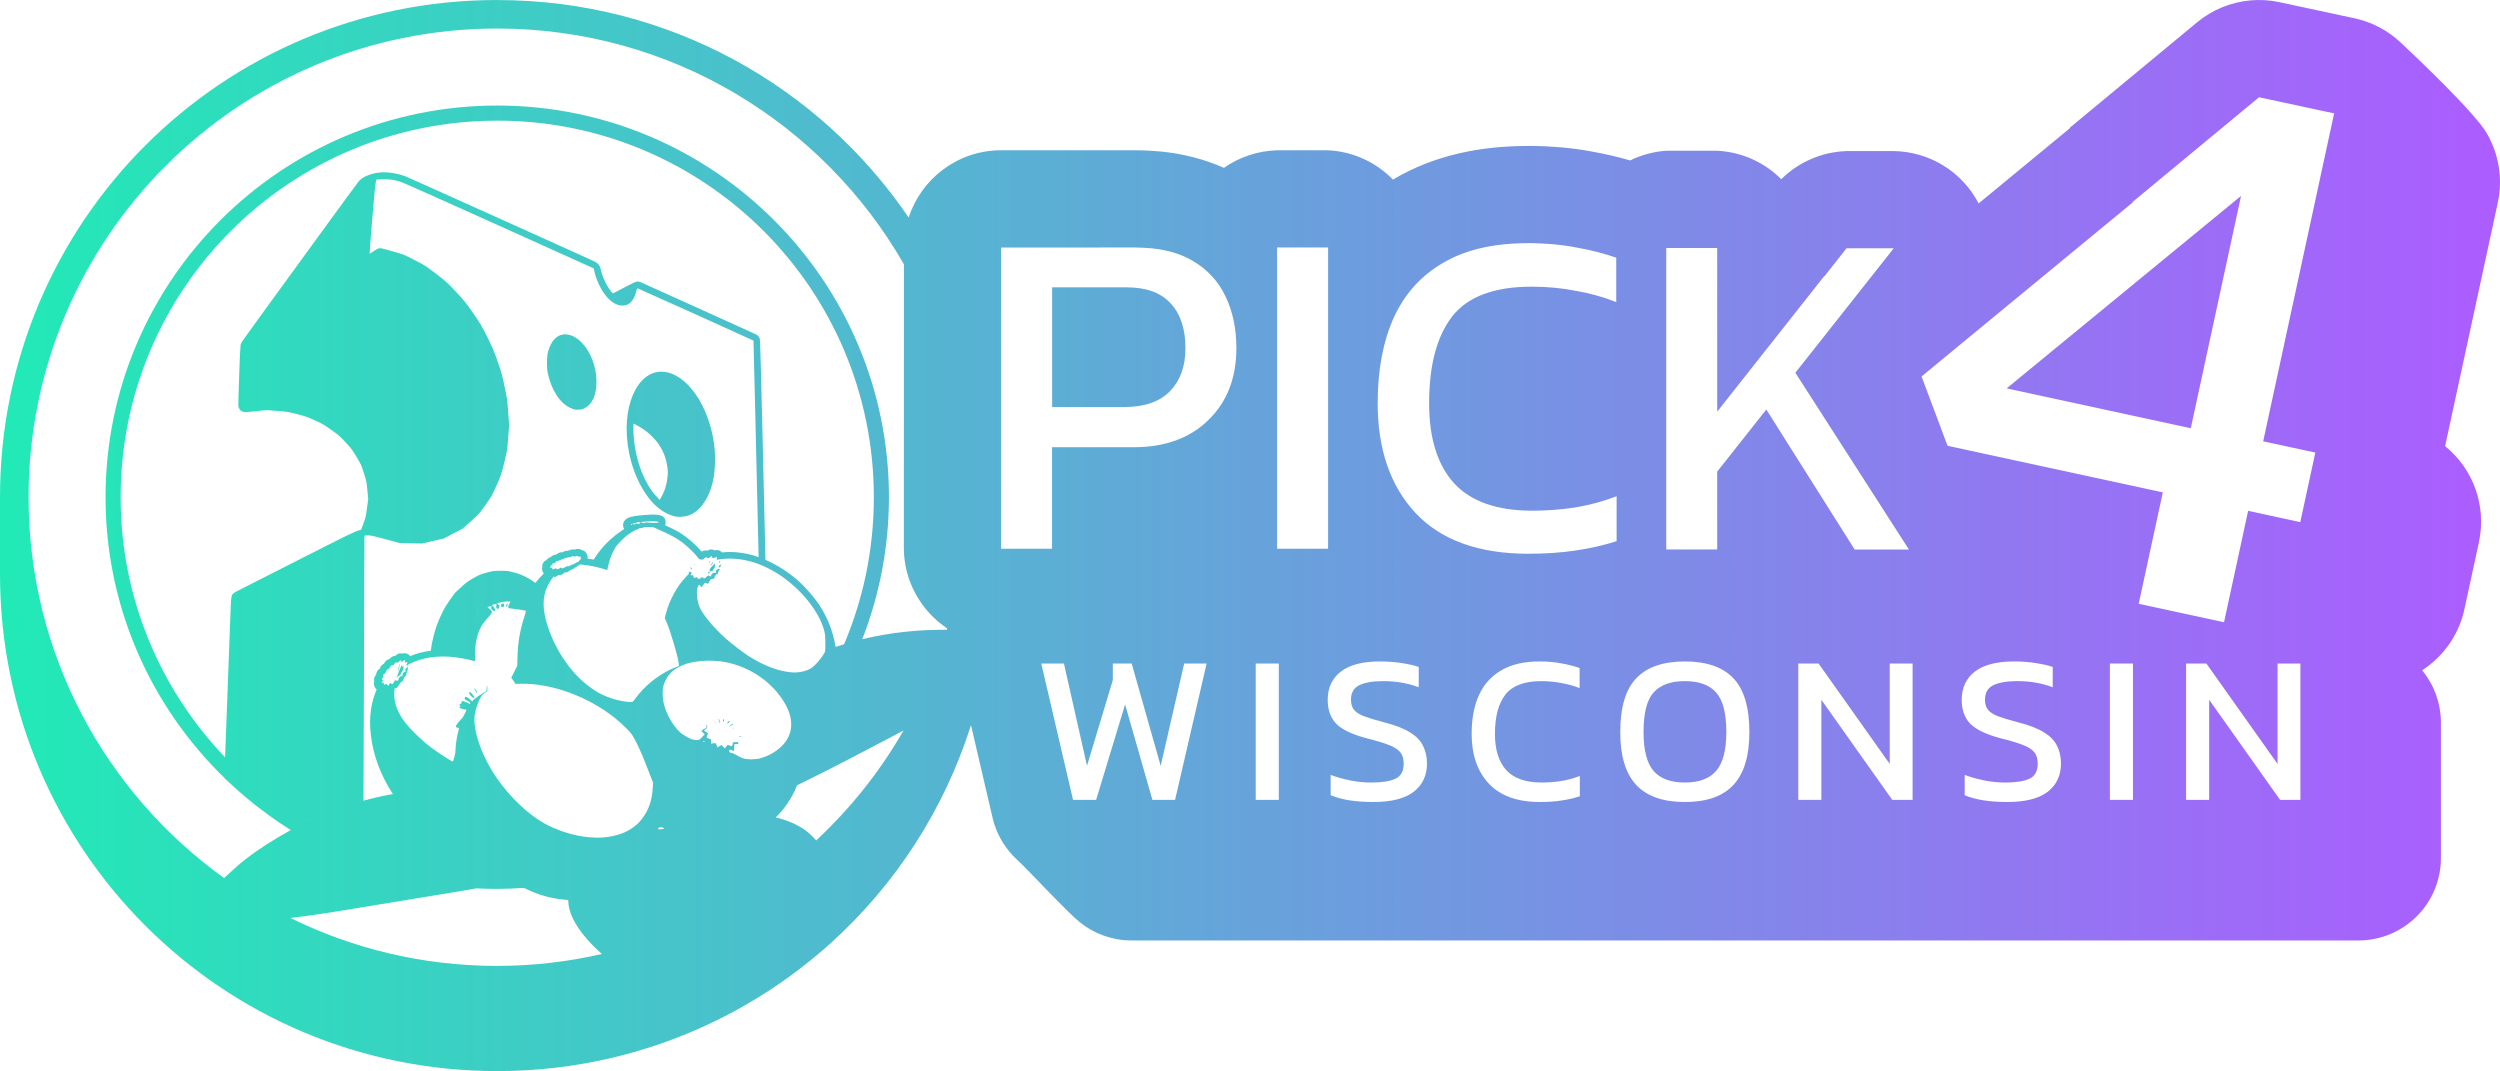
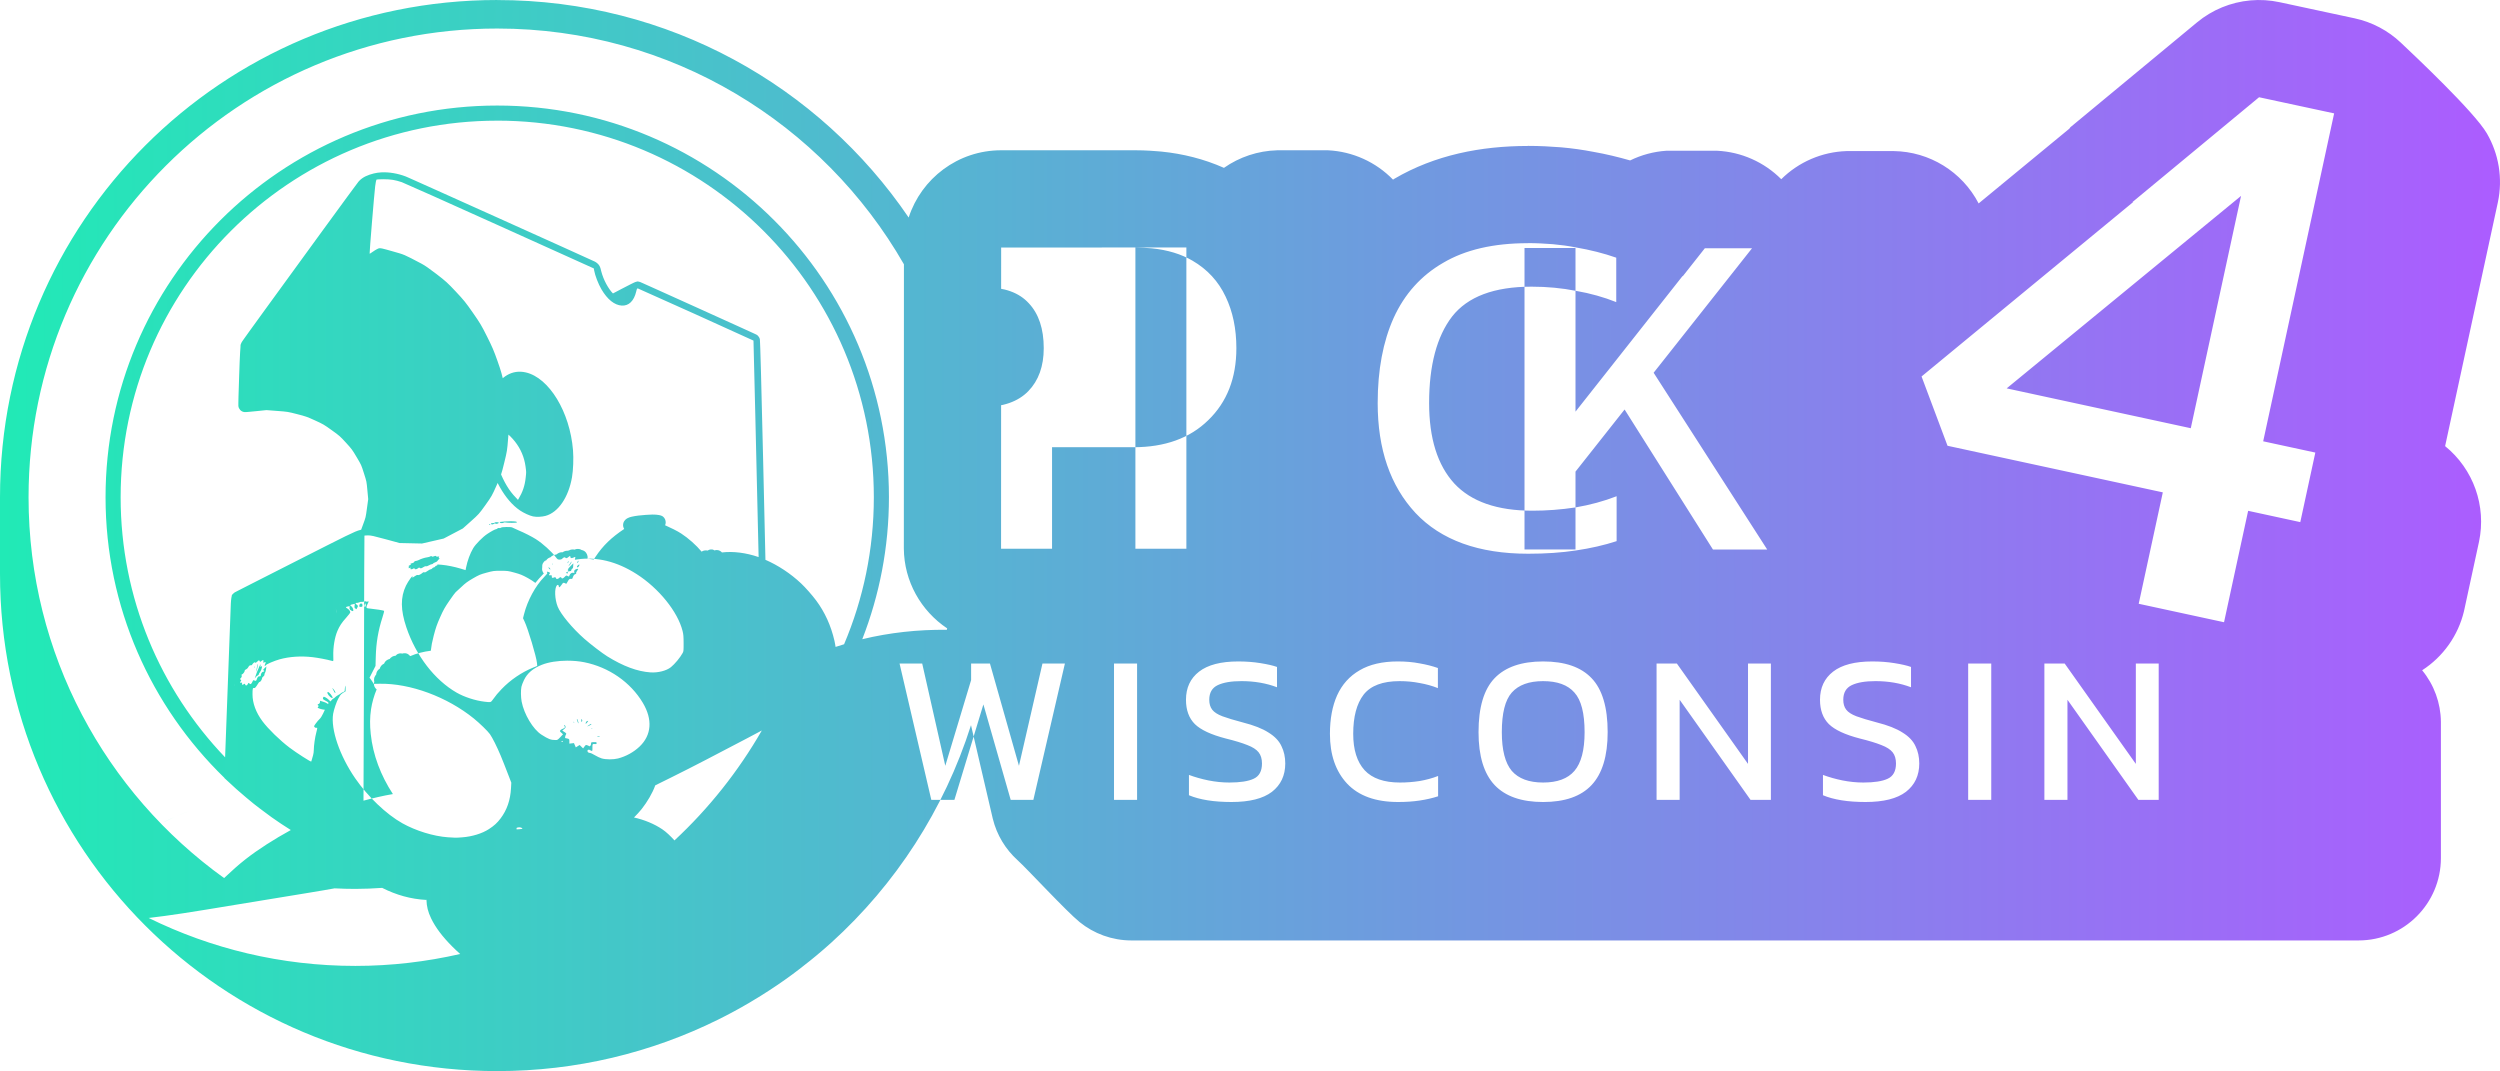
<svg xmlns="http://www.w3.org/2000/svg" xmlns:ns1="http://www.inkscape.org/namespaces/inkscape" xmlns:ns2="http://sodipodi.sourceforge.net/DTD/sodipodi-0.dtd" xmlns:xlink="http://www.w3.org/1999/xlink" width="2205.438" height="944.887" viewBox="0 0 583.522 250.001" version="1.1" id="svg1" ns1:version="1.4 (86a8ad7, 2024-10-11)" ns2:docname="logos-2.svg" xml:space="preserve" ns1:export-filename="W:\pick-4.com\wwwroot\images\arrow.svg" ns1:export-xdpi="96" ns1:export-ydpi="96" ns1:export-batch-path="Icons" ns1:export-batch-name="icon">
  <ns2:namedview id="namedview1" pagecolor="#ffffff" bordercolor="#000000" borderopacity="0.25" ns1:showpageshadow="2" ns1:pageopacity="0.0" ns1:pagecheckerboard="0" ns1:deskcolor="#ffffff" ns1:document-units="mm" ns1:zoom="0.45254834" ns1:cx="14901.171" ns1:cy="12291.505" ns1:window-width="3840" ns1:window-height="2066" ns1:window-x="3829" ns1:window-y="-11" ns1:window-maximized="1" ns1:current-layer="layer1" ns1:lockguides="false" showgrid="false">
    <ns1:page x="0" y="0" width="583.522" height="250.001" id="page2" margin="0" bleed="0" />
  </ns2:namedview>
  <defs id="defs1">
    <linearGradient id="linearGradient85" ns1:collect="always">
      <stop style="stop-color:#21eab6;stop-opacity:1;" offset="0" id="stop85" />
      <stop style="stop-color:#ac5cff;stop-opacity:1;" offset="1" id="stop86" />
    </linearGradient>
    <linearGradient ns1:collect="always" xlink:href="#linearGradient85" id="linearGradient86" x1="22646.756" y1="-1769.7" x2="23230.277" y2="-1769.7" gradientUnits="userSpaceOnUse" />
  </defs>
  <g ns1:label="Layer 1" ns1:groupmode="layer" id="layer1" transform="translate(-22646.756,1894.701)">
-     <path id="path2713" style="-inkscape-font-specification:Kanit;fill:url(#linearGradient86);fill-opacity:1;stroke-linecap:round;stroke-linejoin:round;paint-order:stroke fill markers" d="m 22762.816,-1894.7 c -64.257,0 -116.06,51.802 -116.06,116.06 v 17.881 c 0,64.258 51.803,116.06 116.06,116.06 18.518,0 35.99,-4.323 51.498,-11.986 2.538,-1.254 5.021,-2.603 7.45,-4.031 0.07,-0.045 0.149,-0.092 0.225,-0.137 0.794,-0.47 1.583,-0.947 2.365,-1.435 2.538,-1.582 5.01,-3.256 7.41,-5.024 0.544,-0.4 1.077,-0.814 1.612,-1.223 0.828,-0.632 1.646,-1.275 2.456,-1.929 0.287,-0.232 0.571,-0.466 0.857,-0.699 0.183,-0.149 0.368,-0.296 0.549,-0.448 1.211,-1.011 2.409,-2.038 3.578,-3.098 14.959,-13.56 26.318,-30.992 32.581,-50.73 l 5.08,21.807 c 0.933,3.817 2.988,7.179 5.805,9.72 2.232,2.013 11.354,11.914 14.478,14.439 3.315,2.681 7.516,4.259 12.013,4.278 h 286.483 c 10.621,0 19.229,-8.612 19.23,-19.232 v -31.82 c -0.05,-4.385 -1.594,-8.623 -4.38,-12.009 4.904,-3.165 8.401,-8.097 9.763,-13.773 l 3.512,-16.234 c 1.756,-8.333 -1.299,-16.947 -7.914,-22.311 l 12.303,-56.857 c 1.226,-5.718 0.179,-11.416 -2.55,-16.129 -2.908,-5.021 -17.089,-18.362 -20.103,-21.203 -2.955,-2.785 -6.658,-4.78 -10.779,-5.669 l -17.524,-3.763 c -2.231,-0.48 -4.522,-0.62 -6.795,-0.417 v 6e-4 c -4.572,0.41 -8.913,2.196 -12.449,5.124 l -29.56,24.474 c -0.09,0.115 -0.172,0.231 -0.256,0.348 l -21.166,17.443 c -3.855,-7.409 -11.467,-12.102 -19.818,-12.219 h -11.014 c -5.726,0.187 -11.169,2.532 -15.238,6.564 -3.984,-3.994 -9.313,-6.362 -14.948,-6.64 h -11.898 c -2.929,0.2 -5.791,0.967 -8.428,2.258 -2.801,-0.798 -5.645,-1.492 -8.562,-2.002 -2.497,-0.484 -4.982,-0.829 -7.455,-1.049 -0.09,-0.01 -0.173,-0.014 -0.26,-0.021 -2.187,-0.169 -4.741,-0.322 -7.594,-0.322 -0.03,0.01 -0.05,0.013 -0.08,0.019 -10.811,0.011 -21.567,2.065 -31.115,7.676 -0.1,0.055 -0.177,0.132 -0.272,0.188 -4.004,-4.122 -9.422,-6.572 -15.162,-6.855 h -11.896 c -4.448,0.121 -8.763,1.546 -12.407,4.099 -4.707,-2.092 -9.648,-3.294 -14.513,-3.789 -0.225,-0.023 -0.45,-0.043 -0.676,-0.059 -1.005,-0.072 -2.894,-0.256 -5.483,-0.256 h -31.334 c -10.09,0 -18.632,6.591 -21.583,15.699 -20.854,-30.671 -56.028,-50.762 -96.041,-50.762 z m 0,6.658 v 6e-4 c 40.641,0 76.061,22.15 94.924,55.026 l -0.02,66.378 c 0.07,7.594 3.962,14.491 10.114,18.605 -0.03,0.109 -0.05,0.223 -0.08,0.332 -6.765,-0.077 -13.409,0.66 -19.735,2.196 4.002,-10.278 6.223,-21.445 6.223,-33.136 0,-50.472 -40.949,-91.427 -91.422,-91.427 -50.472,0 -91.427,40.955 -91.427,91.427 0,25.697 10.653,48.886 27.74,65.495 v 0.05 c 0.301,0.292 0.619,0.563 0.923,0.851 0.612,0.578 1.228,1.149 1.855,1.709 0.736,0.658 1.484,1.298 2.241,1.932 0.594,0.499 1.187,1 1.794,1.484 0.887,0.708 1.797,1.387 2.712,2.061 0.512,0.377 1.012,0.767 1.531,1.134 1.421,1.005 2.872,1.976 4.354,2.9 0.03,0.019 0.06,0.041 0.09,0.06 -3.853,2.118 -7.638,4.521 -10.593,6.841 -1.627,1.277 -3.157,2.65 -4.977,4.368 -27.634,-19.851 -45.641,-52.245 -45.641,-88.886 0,-60.445 48.955,-109.401 109.4,-109.401 z m 411.226,16.037 17.522,3.768 -16.561,76.538 12.171,2.631 -3.51,16.233 -12.171,-2.637 -5.628,26.004 -19.915,-4.31 5.627,-26.002 -50.25,-10.874 -6.062,-16.176 14.574,-12.016 34.809,-28.686 h -0.166 z m -411.228,5.462 c 48.568,0 87.903,39.335 87.903,87.903 0,12.177 -2.474,23.773 -6.945,34.314 -0.638,0.196 -1.28,0.384 -1.911,0.597 -0.03,0.01 -0.05,0.016 -0.07,0.026 -0.09,-0.49 -0.147,-0.928 -0.267,-1.448 -0.814,-3.519 -2.239,-6.667 -4.276,-9.4 -0.912,-1.223 -2.473,-2.998 -3.503,-3.97 -2.463,-2.324 -5.418,-4.258 -8.328,-5.515 -0.203,-8.764 -0.41,-17.683 -0.562,-24.27 -0.189,-8.141 -0.355,-14.866 -0.481,-19.566 -0.06,-2.35 -0.118,-4.194 -0.161,-5.458 -0.02,-0.632 -0.03,-1.119 -0.06,-1.458 0,-0.17 -0.02,-0.301 -0.02,-0.409 v -0.161 c 0,-0.032 0,-0.063 -0.02,-0.137 0,-0.037 0,-0.081 -0.04,-0.176 -0.02,-0.047 -0.03,-0.106 -0.08,-0.206 -0.04,-0.1 -0.353,-0.486 -0.353,-0.486 0,-3e-4 -0.234,-0.18 -0.268,-0.2 -0.03,-0.02 -0.06,-0.029 -0.07,-0.037 -0.03,-0.015 -0.04,-0.021 -0.06,-0.029 -0.03,-0.016 -0.06,-0.027 -0.08,-0.041 -0.06,-0.029 -0.141,-0.067 -0.242,-0.113 -0.204,-0.094 -0.496,-0.228 -0.865,-0.397 -0.737,-0.338 -1.783,-0.814 -3.037,-1.384 -2.509,-1.14 -5.848,-2.653 -9.195,-4.166 -3.345,-1.514 -6.697,-3.028 -9.235,-4.17 -1.268,-0.571 -2.332,-1.05 -3.092,-1.389 -0.378,-0.17 -0.68,-0.305 -0.897,-0.401 -0.107,-0.047 -0.193,-0.085 -0.26,-0.114 -0.07,-0.029 0.08,0.01 -0.245,-0.097 -0.61,-0.194 -0.687,-0.062 -0.788,-0.043 -0.103,0.02 -0.149,0.037 -0.19,0.05 -0.08,0.027 -0.124,0.044 -0.166,0.062 -0.09,0.036 -0.164,0.071 -0.257,0.114 -0.185,0.086 -0.422,0.202 -0.708,0.345 -0.572,0.286 -1.335,0.677 -2.164,1.113 l -1.997,1.051 c -1.037,-1.051 -2.196,-3.089 -2.734,-5.188 -0.13,-0.509 -0.166,-0.809 -0.434,-1.291 -0.267,-0.483 -0.847,-0.852 -1.079,-0.965 -0.549,-0.268 -3.235,-1.478 -7.372,-3.347 -4.138,-1.869 -9.54,-4.303 -14.921,-6.726 -5.382,-2.423 -10.743,-4.834 -14.799,-6.654 -2.029,-0.91 -3.731,-1.673 -4.947,-2.216 -0.608,-0.271 -1.094,-0.488 -1.44,-0.641 -0.347,-0.154 -0.369,-0.177 -0.669,-0.289 -1.82,-0.684 -3.847,-1.044 -5.684,-0.945 -0.613,0.033 -1.202,0.117 -1.757,0.256 -1.365,0.343 -2.524,0.825 -3.388,1.729 -0.263,0.276 -0.217,0.259 -0.36,0.446 -0.143,0.186 -0.332,0.439 -0.566,0.754 -0.471,0.63 -1.12,1.51 -1.904,2.577 -1.569,2.133 -3.676,5.015 -5.944,8.134 -4.535,6.234 -10.531,14.479 -13.327,18.321 -1.399,1.923 -2.688,3.704 -3.639,5.028 -0.476,0.662 -0.867,1.209 -1.147,1.605 -0.14,0.198 -0.253,0.358 -0.336,0.48 -0.04,0.061 -0.08,0.112 -0.108,0.16 -0.03,0.047 -0.03,0.019 -0.133,0.22 -0.337,0.663 -0.213,0.703 -0.245,1.02 -0.03,0.317 -0.06,0.724 -0.09,1.286 -0.07,1.123 -0.13,2.849 -0.221,5.466 -0.07,1.879 -0.12,3.592 -0.156,4.841 -0.02,0.624 -0.03,1.133 -0.03,1.492 v 0.429 0.15 0.105 c 0,0.027 0,0.059 0.02,0.137 0,0.039 0,0.088 0.04,0.188 0.02,0.05 0.08,0.211 0.08,0.211 0,10e-5 0.296,0.44 0.296,0.44 0,0.01 0.02,0.019 0.03,0.027 0,0 0.212,0.176 0.212,0.176 0,1e-4 0.119,0.076 0.168,0.102 0.09,0.051 0.168,0.077 0.228,0.097 0.117,0.039 0.183,0.049 0.236,0.058 0.104,0.018 0.149,0.019 0.188,0.02 h 0.154 c 0.08,0 0.138,-0.01 0.215,-0.01 0.151,-0.01 0.344,-0.024 0.578,-0.045 0.467,-0.04 1.094,-0.099 1.779,-0.17 l 2.325,-0.239 2.488,0.19 c 2.489,0.19 2.489,0.189 4.675,0.749 2.027,0.519 2.319,0.621 4.177,1.469 1.905,0.868 2.069,0.964 3.89,2.269 1.837,1.317 1.932,1.4 3.322,2.916 1.366,1.493 1.472,1.634 2.51,3.389 1.105,1.867 1.06,1.764 1.693,3.752 0.648,2.036 0.609,1.841 0.809,3.996 l 0.192,2.045 -0.292,2.126 c -0.301,2.202 -0.265,2.063 -0.938,3.887 l -0.421,1.137 -0.212,0.052 c -1.311,0.322 -2.828,1.124 -15.211,7.401 -3.814,1.933 -7.294,3.701 -9.831,4.993 -1.268,0.646 -2.3,1.172 -3.021,1.542 -0.36,0.184 -0.642,0.329 -0.84,0.431 -0.102,0.051 -0.175,0.091 -0.233,0.122 -0.03,0.016 -0.06,0.028 -0.08,0.042 0,0.01 -0.03,0.014 -0.04,0.027 -0.02,0.012 0.02,-0.033 -0.185,0.123 -0.689,0.534 -0.527,0.713 -0.566,0.847 -0.03,0.134 -0.06,0.222 -0.07,0.313 -0.03,0.181 -0.05,0.361 -0.07,0.578 -0.03,0.434 -0.08,1 -0.09,1.692 -0.06,1.925 -0.656,17.73 -1.301,34.956 -15.087,-15.775 -24.383,-37.132 -24.383,-60.699 0,-48.568 39.335,-87.903 87.903,-87.903 z m 173.709,13.079 0.01,0.01 h -0.01 z m -200.252,0.597 v 0 c 1.681,10e-5 2.735,0.17 4.263,0.686 0.467,0.157 10.741,4.75 22.834,10.208 l 21.986,9.923 0.08,0.455 c 0.202,1.183 0.966,3.166 1.701,4.419 1.394,2.374 3.05,3.7 4.742,3.801 1.647,0.098 2.86,-1.083 3.377,-3.287 0.156,-0.664 0.205,-0.751 0.4,-0.708 0.223,0.05 26.877,12.073 26.97,12.166 0.03,0.029 0.697,29.11 1.2,50.528 -2.912,-1.003 -5.916,-1.394 -8.565,-1.079 v -0.01 c -0.216,-0.255 -0.617,-0.48 -0.946,-0.533 -0.329,-0.053 -0.551,10e-5 -0.696,0.042 -0.06,0.016 -0.05,0.021 -0.08,0.036 -0.169,-0.095 -0.327,-0.213 -0.526,-0.233 -0.625,-0.061 -0.901,0.158 -1.067,0.258 0,0.01 0,0.01 -0.02,0.013 -0.02,0 -0.02,-0.01 -0.03,-0.014 -0.297,-0.07 -0.702,-0.045 -0.98,0.055 -0.189,0.068 -0.281,0.137 -0.39,0.206 -1.232,-1.493 -3.116,-3.169 -4.775,-4.241 -0.95,-0.614 -2.454,-1.359 -3.756,-1.925 0.03,-0.084 0.08,-0.179 0.127,-0.446 0.05,-0.271 0,-0.9 -0.352,-1.314 -0.345,-0.414 -0.664,-0.488 -0.835,-0.54 -0.171,-0.052 -0.271,-0.068 -0.376,-0.087 -0.454,-0.087 -0.92,-0.113 -1.421,-0.109 v -0.01 c -0.5,0.01 -1.034,0.042 -1.624,0.081 -1.178,0.079 -2.378,0.211 -3.282,0.423 -0.328,0.077 -0.618,0.154 -0.955,0.325 -0.336,0.17 -0.857,0.514 -1.04,1.23 -0.14,0.548 0.03,0.98 0.21,1.313 -3.003,2.006 -4.94,3.869 -6.703,6.513 -0.158,0.236 -0.282,0.428 -0.414,0.63 -0.41,-0.077 -0.91,-0.156 -1.433,-0.229 0,-0.177 0.05,-0.329 0,-0.545 -0.02,-0.1 -0.04,-0.219 -0.12,-0.424 -0.08,-0.205 -0.273,-0.552 -0.636,-0.793 -0.215,-0.143 -0.428,-0.204 -0.621,-0.239 -0.338,-0.216 -0.675,-0.26 -0.871,-0.258 -0.411,0 -0.497,0.072 -0.616,0.111 -0.06,0.018 -0.112,0.039 -0.166,0.058 -0.207,-0.044 -0.404,-0.06 -0.548,-0.045 -0.451,0.05 -0.614,0.162 -0.812,0.257 0.09,-0.042 -0.294,0.041 -0.152,0.039 -0.439,0 -0.74,0.035 -1.196,0.301 0,0.01 0,0.019 0.05,0.019 -0.05,0 -0.06,0.012 -0.11,0.013 -0.09,0.058 -0.146,0.052 -0.259,0.138 0.136,-0.103 0.143,-0.105 0.176,-0.128 -0.525,0.021 -0.848,0.112 -1.344,0.5 -0.143,0.111 0.175,-0.026 -0.377,0.097 -0.274,0.061 -0.512,0.156 -0.772,0.344 -0.07,0.053 -0.167,0.158 -0.257,0.239 -0.358,0.114 -0.715,0.288 -1.005,0.69 0.04,-0.01 0.06,-10e-5 0.168,-0.046 -0.05,0.019 -0.118,0.045 -0.175,0.059 -0.08,0.114 -0.164,0.222 -0.23,0.372 0.113,-0.251 0.147,-0.323 0.185,-0.354 -0.179,0.051 -0.398,0.151 -0.717,0.672 -0.167,0.274 -0.201,0.662 -0.178,0.998 -0.04,0.267 -0.05,0.531 0.02,0.728 0.101,0.343 0.23,0.524 0.358,0.658 l -0.135,0.137 c -0.704,0.717 -1.284,1.395 -1.84,2.073 -0.555,-0.406 -1.129,-0.786 -1.748,-1.126 -1.286,-0.705 -1.761,-0.9 -3.09,-1.265 -1.508,-0.414 -1.635,-0.431 -3.249,-0.433 v -6e-4 c -1.618,0 -1.736,0.014 -3.306,0.438 -1.485,0.402 -1.764,0.52 -3.181,1.342 -1.268,0.737 -1.763,1.102 -2.701,1.997 -0.633,0.602 -1.235,1.155 -1.337,1.227 -0.104,0.072 -0.759,0.963 -1.456,1.978 -1.071,1.56 -1.407,2.158 -2.164,3.866 -0.745,1.671 -1.002,2.409 -1.488,4.265 -0.398,1.52 -0.544,2.353 -0.685,3.545 -1.725,0.22 -3.344,0.628 -4.779,1.251 -0.03,-0.016 -0.06,-0.033 -0.09,-0.046 -0.224,-0.265 -0.547,-0.553 -1.008,-0.611 -0.34,-0.043 -0.574,10e-5 -0.752,0.069 -0.278,-0.056 -0.555,-0.069 -0.74,-0.019 -0.556,0.148 -0.62,0.31 -0.725,0.402 -0.06,0.045 -0.09,0.083 -0.131,0.121 -0.25,0.021 -0.517,0.075 -0.737,0.198 -0.356,0.199 -0.511,0.387 -0.642,0.56 -0.244,0.057 -0.508,0.152 -0.743,0.342 -0.34,0.274 -0.468,0.531 -0.561,0.745 -0.21,0.104 -0.454,0.24 -0.71,0.564 -0.151,0.191 -0.248,0.418 -0.312,0.634 -0.17,0.095 -0.353,0.205 -0.621,0.637 -0.114,0.184 -0.179,0.458 -0.21,0.733 -0.113,0.11 -0.23,0.252 -0.378,0.592 -0.103,0.233 -0.154,0.684 -0.05,1.105 -0.02,0.064 -0.05,0.084 -0.06,0.174 -0.05,0.252 -0.03,0.668 0.144,1.009 0.15,0.299 0.314,0.447 0.469,0.563 -0.58,1.353 -1.082,3.081 -1.312,4.625 -0.278,1.88 -0.297,3.655 -0.07,5.796 0.517,4.882 2.316,9.647 5.171,14.013 -2.236,0.376 -4.553,0.921 -6.865,1.541 0.04,-6.04 0.08,-16.824 0.115,-31.094 0.03,-16.897 0.08,-30.743 0.108,-30.769 0.03,-0.027 0.403,-0.051 0.839,-0.055 0.663,-0.01 1.327,0.139 4.077,0.888 l 3.286,0.894 2.616,0.057 2.616,0.057 2.533,-0.581 2.53,-0.582 2.235,-1.175 2.235,-1.175 1.879,-1.676 c 1.825,-1.625 1.927,-1.738 3.387,-3.782 1.446,-2.026 1.548,-2.203 2.605,-4.584 1.055,-2.374 1.129,-2.594 1.786,-5.27 0.672,-2.739 0.69,-2.85 0.918,-5.75 l 0.232,-2.958 -0.216,-3.067 c -0.203,-2.911 -0.248,-3.222 -0.864,-6.133 -0.572,-2.708 -0.765,-3.398 -1.645,-5.897 -0.84,-2.381 -1.228,-3.285 -2.436,-5.695 -1.296,-2.587 -1.616,-3.125 -3.304,-5.547 -1.659,-2.381 -2.107,-2.935 -3.979,-4.928 -1.919,-2.045 -2.321,-2.41 -4.497,-4.087 -1.586,-1.222 -2.756,-2.034 -3.484,-2.416 -4.29,-2.251 -3.86,-2.068 -6.834,-2.915 -2.512,-0.715 -2.823,-0.781 -3.185,-0.672 -0.331,0.1 -1.295,0.678 -1.933,1.16 -0.08,0.057 -0.159,0.083 -0.184,0.056 -0.07,-0.079 1.086,-14.11 1.294,-15.713 0.102,-0.783 0.231,-1.472 0.29,-1.532 0.06,-0.062 0.762,-0.11 1.651,-0.11 z m 433.564,3.893 -54.703,44.921 42.971,9.299 z m -166.464,11.017 c 2.039,0 3.985,0.11 5.84,0.253 1.856,0.165 3.621,0.409 5.296,0.74 3.419,0.584 6.585,1.387 9.496,2.406 v 10.371 c -1.456,-0.585 -2.966,-1.093 -4.529,-1.529 -1.565,-0.441 -3.184,-0.805 -4.857,-1.093 -3.275,-0.651 -6.732,-0.982 -10.371,-0.982 -8.733,0 -14.921,2.321 -18.563,6.976 -3.567,4.656 -5.358,11.389 -5.358,20.195 0,8.224 1.956,14.483 5.884,18.778 3.928,4.223 10.005,6.342 18.228,6.342 3.349,0 6.695,-0.254 10.043,-0.761 3.421,-0.585 6.625,-1.452 9.609,-2.616 v 10.482 c -2.911,0.949 -6.077,1.669 -9.499,2.177 -3.348,0.507 -7.061,0.762 -11.137,0.762 -11.571,0 -20.338,-3.177 -26.302,-9.51 -5.892,-6.335 -8.831,-14.887 -8.831,-25.658 0,-7.714 1.245,-14.336 3.723,-19.866 2.549,-5.603 6.408,-9.896 11.576,-12.877 5.169,-3.054 11.758,-4.575 19.763,-4.575 l -0.01,-0.015 z m -91.602,1.023 c 1.346,0 2.633,0.111 3.861,0.199 3.684,0.375 6.837,1.343 9.455,2.873 3.493,2.038 6.076,4.843 7.748,8.41 1.672,3.494 2.503,7.496 2.503,12.008 0,6.987 -2.188,12.59 -6.556,16.808 -4.297,4.219 -10.12,6.322 -17.472,6.322 h -18.994 v 23.688 h -11.9 l 0.02,-70.304 z m 33.078,0 h 11.898 v 70.304 h -11.898 z m 102.722,0.11 v 38.204 l 25.015,-31.687 v 0.11 l 5.169,-6.551 h 11.015 l -16.184,20.475 -6.777,8.572 26.51,41.262 h -12.664 l -20.624,-32.684 -11.46,14.499 v 18.167 h -11.899 v -70.367 z m -155.237,9.186 v 27.945 h 16.813 c 4.731,0 8.296,-1.233 10.7,-3.706 2.403,-2.473 3.607,-5.818 3.607,-10.04 0,-4.512 -1.161,-8.004 -3.488,-10.481 -2.256,-2.473 -5.675,-3.718 -10.259,-3.718 z m -113.385,10.983 c -1.979,-0.141 -3.562,1.338 -4.282,4.082 -0.305,1.161 -0.33,3.622 -0.06,4.943 0.851,4.015 2.873,7.091 5.377,8.184 0.832,0.363 1.043,0.403 1.916,0.367 0.478,-0.02 0.874,-0.112 1.203,-0.28 1.907,-0.974 2.866,-3.057 2.875,-6.244 0,-4.948 -2.78,-9.884 -6.159,-10.888 -0.299,-0.088 -0.589,-0.143 -0.87,-0.164 z m 22.381,8.714 c -5.999,-0.204 -9.795,8.615 -7.75,18.876 1.18,5.927 4.124,11.145 7.62,13.504 0.909,0.613 2.262,1.231 3.055,1.396 0.791,0.164 2.064,0.109 2.922,-0.127 2.956,-0.811 5.359,-4.328 6.168,-9.023 0.287,-1.673 0.39,-4.399 0.236,-6.298 -0.724,-8.936 -5.565,-16.911 -11.023,-18.164 -0.419,-0.096 -0.828,-0.15 -1.228,-0.164 z m -6.698,12.113 v 0 c 4.508,2.144 7.286,5.718 7.864,9.973 0.188,1.391 0.186,1.28 0.04,2.639 -0.2,1.885 -0.702,3.371 -1.695,5.01 -0.06,0.084 -0.07,0.106 -0.112,0.181 -0.685,-0.69 -1.501,-1.61 -2.1,-2.5 -2.678,-3.982 -4.258,-9.993 -3.998,-15.303 z m 4.276,22.797 v 0 c 1.123,-0.014 1.718,0.081 1.563,0.268 -0.112,0.135 -2.098,0.137 -2.709,0 -0.16,-0.035 -0.323,-0.012 -0.361,0.05 -0.09,0.149 -0.778,0.148 -0.87,0 -0.04,-0.063 -0.06,-0.135 -0.03,-0.159 0.03,-0.024 0.527,-0.073 1.116,-0.109 0.482,-0.03 0.915,-0.046 1.289,-0.051 z m -3.124,0.213 v 0 c 0.544,0 0.636,0.163 0.189,0.334 -0.202,0.077 -0.353,0.078 -0.473,0 -0.126,-0.078 -0.234,-0.067 -0.377,0.042 -0.215,0.163 -0.497,0.203 -0.614,0.086 -0.165,-0.167 -0.05,-0.252 0.36,-0.252 0.236,0 0.43,-0.048 0.43,-0.107 0,-0.059 0.219,-0.108 0.485,-0.108 z m -1.609,0.44 c 0.09,0 0.138,0.048 0.101,0.108 -0.04,0.059 -0.112,0.107 -0.168,0.107 -0.06,0 -0.101,-0.048 -0.101,-0.107 0,-0.06 0.07,-0.108 0.168,-0.108 z m 3.903,0.686 v 0 c 0.941,-0.013 1.192,0.02 1.504,0.195 0.207,0.116 0.792,0.383 1.302,0.594 1.287,0.532 3.098,1.451 4.024,2.042 1.649,1.052 3.66,2.875 4.71,4.269 0.339,0.45 0.421,0.501 0.816,0.504 0.332,0 0.501,-0.062 0.692,-0.266 0.26,-0.277 0.582,-0.352 0.7,-0.162 0.11,0.178 0.342,0.123 0.68,-0.161 0.388,-0.326 0.45,-0.333 0.45,-0.05 0,0.311 0.283,0.379 0.714,0.173 0.491,-0.234 0.5,-0.231 0.413,0.163 l -0.07,0.34 0.524,-0.077 c 4.588,-0.673 9.292,0.484 13.878,3.414 5.202,3.324 9.615,8.79 10.741,13.306 0.192,0.771 0.233,1.259 0.239,2.817 0,1.741 0,1.917 -0.23,2.315 -0.582,1.064 -1.836,2.576 -2.736,3.301 -1.043,0.837 -3.01,1.337 -4.783,1.215 -3.048,-0.209 -6.37,-1.444 -10.069,-3.745 -1.189,-0.74 -3.86,-2.786 -5.358,-4.104 -2.799,-2.464 -5.516,-5.74 -6.212,-7.49 -0.699,-1.756 -0.796,-4.281 -0.19,-4.981 0.191,-0.222 0.452,-0.075 0.452,0.255 0,0.111 0.04,0.202 0.09,0.202 0.11,0 0.455,-0.385 0.708,-0.79 0.157,-0.254 0.239,-0.294 0.475,-0.234 0.158,0.04 0.316,0.118 0.352,0.176 0.08,0.125 0.216,-0.034 0.478,-0.552 0.242,-0.475 0.443,-0.624 0.764,-0.562 0.179,0.034 0.273,-0.01 0.32,-0.152 0.205,-0.614 0.387,-0.882 0.645,-0.947 0.193,-0.048 0.26,-0.122 0.216,-0.236 -0.04,-0.091 0.06,-0.321 0.206,-0.517 0.148,-0.194 0.269,-0.384 0.269,-0.423 0,-0.152 -0.498,-0.052 -0.739,0.148 -0.196,0.164 -0.238,0.276 -0.183,0.494 0.07,0.26 0.05,0.277 -0.203,0.213 -0.358,-0.09 -0.764,0.175 -0.909,0.593 -0.111,0.317 -0.116,0.319 -0.434,0.154 -0.315,-0.163 -0.33,-0.159 -0.688,0.21 -0.39,0.402 -0.659,0.478 -0.76,0.215 -0.08,-0.225 -0.322,-0.201 -0.553,0.054 -0.233,0.257 -0.7,0.291 -0.7,0.05 0,-0.225 -0.26,-0.307 -0.523,-0.167 -0.315,0.169 -0.532,0.047 -0.471,-0.266 0.05,-0.241 0.02,-0.264 -0.346,-0.264 -0.388,0 -0.392,-0.01 -0.228,-0.239 0.227,-0.325 0.217,-0.36 -0.159,-0.516 -0.366,-0.152 -0.523,-0.082 -0.331,0.148 0.102,0.123 -0.04,0.314 -0.712,1.004 -2.049,2.081 -3.9,5.499 -4.698,8.67 l -0.24,0.957 0.342,0.723 c 0.823,1.733 2.788,8.293 2.91,9.715 l 0.06,0.701 -0.899,0.364 c -2.738,1.11 -5.365,2.897 -7.424,5.048 -0.917,0.959 -1.241,1.351 -2.183,2.638 -0.327,0.447 -0.39,0.458 -1.808,0.292 v -5e-4 c -2.133,-0.249 -4.708,-1.087 -6.499,-2.116 -5.131,-2.949 -9.5,-8.625 -11.731,-15.24 -1.364,-4.047 -1.392,-7.023 -0.09,-9.723 0.507,-1.052 1.786,-2.8 1.497,-2.046 -0.09,0.244 0.07,0.196 0.573,-0.171 0.329,-0.239 0.53,-0.314 0.716,-0.267 0.178,0.045 0.398,-0.027 0.714,-0.234 0.253,-0.164 0.475,-0.334 0.495,-0.378 0.02,-0.045 0.15,-0.052 0.289,-0.017 0.187,0.047 0.387,-0.038 0.76,-0.324 0.279,-0.213 0.61,-0.387 0.735,-0.387 0.125,0 0.289,-0.097 0.363,-0.215 0.07,-0.118 0.229,-0.215 0.344,-0.215 0.116,0 0.263,-0.097 0.327,-0.215 0.06,-0.118 0.21,-0.215 0.327,-0.215 0.116,0 0.199,-0.06 0.185,-0.134 -0.03,-0.157 -0.07,-0.155 1.048,-0.051 1.26,0.117 2.957,0.46 4.331,0.875 l 1.207,0.365 0.119,-0.608 c 0.316,-1.588 0.929,-3.257 1.649,-4.484 0.554,-0.944 2.212,-2.627 3.303,-3.353 0.918,-0.611 1.863,-1.117 2.085,-1.117 0.08,0 0.21,-0.072 0.283,-0.16 0.08,-0.102 0.228,-0.137 0.392,-0.096 0.15,0.038 0.333,-10e-5 0.435,-0.082 0.12,-0.1 0.533,-0.151 1.308,-0.161 z m -16.292,5.369 h 0.01 c 0.01,0 0.06,0.012 0.06,0.012 -0.04,0.01 -0.103,0.01 -0.134,0.016 -0.01,0 0,-0.021 0.06,-0.028 z m 31.28,0.281 v 0 c 0,0 0.02,0.01 0.02,0 -0.06,0.027 -0.115,0.045 -0.132,0.05 -0.04,0.011 -0.01,-0.04 0.112,-0.055 z m -31.535,1.092 v 0 c 0.126,-10e-5 0.194,0.04 0.144,0.121 -0.06,0.088 0.04,0.102 0.324,0.047 0.379,-0.072 0.394,-0.063 0.282,0.147 -0.1,0.185 -0.08,0.222 0.07,0.225 0.161,0 0.147,0.043 -0.08,0.246 -0.152,0.134 -0.304,0.317 -0.339,0.406 -0.04,0.09 -0.266,0.231 -0.516,0.313 -0.249,0.083 -0.478,0.213 -0.508,0.29 -0.03,0.077 -0.153,0.14 -0.274,0.14 -0.122,0 -0.433,0.124 -0.692,0.276 -0.289,0.169 -0.551,0.25 -0.679,0.209 -0.133,-0.042 -0.357,0.034 -0.615,0.209 -0.445,0.303 -0.675,0.342 -0.87,0.148 -0.1,-0.099 -0.185,-0.074 -0.378,0.108 -0.296,0.277 -0.829,0.321 -0.829,0.068 0,-0.152 -0.03,-0.152 -0.24,0 -0.132,0.092 -0.353,0.168 -0.492,0.168 -0.207,0 -0.24,-0.041 -0.181,-0.225 0.07,-0.203 0.05,-0.212 -0.164,-0.099 -0.286,0.153 -0.404,0.066 -0.219,-0.158 0.09,-0.112 0.1,-0.164 0.02,-0.164 -0.231,0 -0.119,-0.164 0.212,-0.311 0.221,-0.097 0.29,-0.175 0.205,-0.228 -0.159,-0.098 -0.06,-0.167 0.399,-0.264 0.203,-0.044 0.372,-0.159 0.411,-0.282 0.05,-0.134 0.164,-0.208 0.34,-0.208 0.151,0 0.45,-0.089 0.667,-0.198 0.616,-0.312 1.419,-0.571 2.022,-0.652 0.305,-0.041 0.632,-0.139 0.727,-0.217 0.14,-0.116 0.204,-0.118 0.338,-0.01 0.126,0.105 0.227,0.108 0.435,0.013 0.178,-0.081 0.36,-0.121 0.485,-0.121 z m 33.314,1.118 c 0,1e-4 0,0 0,0 0,1e-4 0,0 0,0 z m 0,0 c -0.03,-0.01 -0.1,0.069 -0.203,0.225 -0.144,0.221 -0.149,0.273 -0.03,0.273 0.08,0 0.179,-0.107 0.213,-0.238 0.05,-0.167 0.05,-0.252 0.02,-0.26 z m -2.335,0.068 c -0.02,0 -0.04,0.035 -0.08,0.107 -0.06,0.089 -0.104,0.235 -0.104,0.324 0,0.144 0,0.144 0.104,0 0.06,-0.089 0.105,-0.235 0.105,-0.324 0,-0.072 0,-0.107 -0.02,-0.107 z m 0.735,0.141 c -0.04,-0.038 -0.159,0.131 -0.576,0.801 l -0.184,0.296 0.239,-0.206 c 0.131,-0.113 0.311,-0.352 0.4,-0.53 0.08,-0.178 0.143,-0.341 0.121,-0.362 z m -4.455,0.396 c 0,0.026 -0.02,0.08 -0.02,0.164 0,0.178 0.02,0.264 0.05,0.191 0.03,-0.073 0.03,-0.219 0,-0.324 -0.02,-0.04 -0.02,-0.036 -0.03,-0.031 z m 4.864,0.01 -0.614,0.608 c -0.338,0.334 -0.592,0.644 -0.564,0.689 0.03,0.045 0,0.116 -0.07,0.157 -0.08,0.053 -0.07,0.102 0.03,0.167 0.108,0.068 0.111,0.093 0,0.094 -0.07,0 -0.135,0.056 -0.135,0.121 0,0.066 0.08,0.09 0.17,0.054 0.09,-0.036 0.288,-0.065 0.431,-0.065 0.183,0 0.26,-0.06 0.26,-0.202 0,-0.111 0.102,-0.27 0.226,-0.352 0.176,-0.117 0.229,-0.272 0.242,-0.71 z m 1.299,0.299 c -0.05,0.023 -0.13,0.072 -0.219,0.148 -0.178,0.154 -0.275,0.319 -0.231,0.391 0.119,0.192 0.239,0.151 0.436,-0.151 0.2,-0.306 0.184,-0.459 0.02,-0.389 z m -7.031,0.665 v 5e-4 c 0,0 0,0 0,0 0,-10e-5 0,0 0,0 z m 0,0 c -0.134,0 -0.121,0.053 0.07,0.266 0.289,0.308 0.398,0.286 0.221,-0.044 -0.07,-0.122 -0.197,-0.221 -0.294,-0.222 z m 4.28,1.074 v 5e-4 c -0.215,0 -0.28,0.115 -0.143,0.251 0.131,0.131 0.358,0.074 0.358,-0.09 0,-0.09 -0.1,-0.162 -0.215,-0.162 z m -46.941,5.224 v 0.01 c 0.112,0.01 0.247,0.032 0.413,0.087 -0.332,-0.11 -0.542,-0.096 -0.687,-0.083 0.07,-0.01 0.161,-0.013 0.274,-0.01 z m -0.17,1.595 c 0.08,5e-4 0.139,0.015 0.176,0.052 0.07,0.071 0.204,0.076 0.368,0.014 0.324,-0.123 0.32,-0.032 -0.02,0.581 -0.152,0.273 -0.262,0.606 -0.242,0.741 0.03,0.222 0.111,0.252 0.842,0.32 1.188,0.111 3.163,0.426 3.267,0.52 0.05,0.045 -0.127,0.752 -0.392,1.573 -0.973,2.999 -1.465,5.905 -1.546,9.139 l -0.06,2.154 -0.702,1.382 -0.702,1.382 0.211,0.234 c 0.115,0.129 0.335,0.447 0.487,0.709 l 0.276,0.475 1.397,-0.025 c 7.126,-0.125 15.729,3.05 21.982,8.112 1.347,1.091 3.266,2.955 3.76,3.654 0.259,0.364 0.768,1.269 1.132,2.009 1.038,2.108 1.514,3.243 3.294,7.862 l 0.56,1.454 -0.07,1.292 c -0.155,2.787 -0.94,5.069 -2.417,7.03 -0.808,1.073 -1.501,1.708 -2.742,2.515 -1.595,1.037 -3.932,1.754 -6.282,1.925 -1.532,0.112 -1.517,0.112 -3.299,-0.016 -3.36,-0.24 -7.473,-1.508 -10.627,-3.275 -3.731,-2.09 -8.065,-6.224 -11.004,-10.495 -3.631,-5.275 -5.73,-11.413 -5.147,-15.042 0.153,-0.947 0.841,-2.971 1.213,-3.571 0.135,-0.217 0.324,-0.54 0.419,-0.718 0.1,-0.178 0.421,-0.469 0.725,-0.646 l 0.552,-0.323 v -0.753 c 0,-0.572 -0.03,-0.676 -0.09,-0.431 -0.05,0.178 -0.08,0.524 -0.1,0.769 0,0.414 -0.05,0.458 -0.434,0.615 -0.231,0.093 -0.453,0.22 -0.492,0.283 -0.04,0.063 -0.297,0.229 -0.575,0.37 -0.277,0.141 -0.612,0.383 -0.745,0.536 -0.133,0.154 -0.299,0.28 -0.369,0.28 -0.07,0 -0.259,0.157 -0.422,0.35 l -0.295,0.35 -0.413,-0.392 c -0.482,-0.458 -1.1,-0.796 -1.222,-0.668 -0.05,0.049 -0.103,0.187 -0.124,0.306 -0.04,0.223 0.03,0.281 0.852,0.717 0.446,0.235 0.569,0.44 0.349,0.576 -0.06,0.037 -0.184,-0.01 -0.276,-0.1 -0.09,-0.092 -0.443,-0.247 -0.78,-0.345 -0.337,-0.098 -0.681,-0.203 -0.765,-0.235 -0.09,-0.034 -0.123,-0.011 -0.08,0.059 0.107,0.173 -0.114,0.673 -0.297,0.673 -0.246,0 -0.33,0.232 -0.125,0.347 0.175,0.097 0.175,0.114 0,0.307 -0.177,0.196 -0.168,0.212 0.235,0.387 0.23,0.1 0.624,0.209 0.876,0.243 l 0.456,0.061 -0.426,0.912 c -0.257,0.552 -0.572,1.041 -0.796,1.239 -0.205,0.18 -0.596,0.636 -0.869,1.015 -0.475,0.661 -0.489,0.697 -0.309,0.895 0.103,0.114 0.273,0.184 0.379,0.156 0.106,-0.028 0.215,-0.015 0.242,0.029 0.03,0.044 -0.08,0.509 -0.215,1.036 -0.298,1.083 -0.588,3.104 -0.588,4.098 0,0.366 -0.07,0.925 -0.169,1.243 -0.09,0.318 -0.224,0.772 -0.29,1.009 -0.07,0.237 -0.127,0.444 -0.138,0.46 -0.08,0.127 -3.488,-2.057 -5.047,-3.236 -2.269,-1.715 -5.012,-4.384 -6.334,-6.164 -1.536,-2.066 -2.337,-4.234 -2.331,-6.306 0,-1.293 0.06,-1.534 0.348,-1.462 0.186,0.046 0.305,-0.051 0.608,-0.49 0.207,-0.301 0.425,-0.639 0.484,-0.749 0.06,-0.11 0.183,-0.2 0.276,-0.2 0.17,0 0.533,-0.624 0.533,-0.916 0,-0.085 0.121,-0.235 0.269,-0.332 0.171,-0.112 0.269,-0.277 0.269,-0.452 0,-0.151 0.07,-0.352 0.149,-0.445 0.08,-0.093 0.182,-0.461 0.223,-0.817 l 0.08,-0.645 -0.413,0.409 c -0.37,0.369 -0.392,0.42 -0.22,0.518 0.214,0.122 0.154,0.311 -0.1,0.311 -0.244,0 -0.569,0.442 -0.573,0.781 0,0.253 -0.05,0.296 -0.308,0.296 -0.312,0 -0.426,0.136 -0.664,0.793 -0.111,0.307 -0.192,0.323 -0.655,0.13 -0.128,-0.053 -0.215,0.04 -0.342,0.365 -0.202,0.514 -0.477,0.666 -0.687,0.38 -0.157,-0.215 -0.223,-0.185 -0.409,0.187 -0.163,0.328 -0.491,0.382 -0.566,0.093 -0.07,-0.268 -0.128,-0.276 -0.434,-0.062 -0.261,0.184 -0.405,0.062 -0.304,-0.257 0.06,-0.167 0.02,-0.192 -0.208,-0.148 -0.317,0.06 -0.334,0.01 -0.105,-0.345 0.155,-0.236 0.153,-0.265 -0.03,-0.365 -0.183,-0.102 -0.179,-0.125 0.06,-0.38 0.189,-0.201 0.237,-0.342 0.185,-0.546 -0.04,-0.151 -0.03,-0.275 0.02,-0.275 0.195,0 0.674,-0.567 0.674,-0.799 0,-0.179 0.09,-0.291 0.328,-0.388 0.18,-0.075 0.405,-0.286 0.499,-0.47 0.205,-0.398 0.329,-0.493 0.653,-0.495 0.134,0 0.242,-0.039 0.242,-0.084 0,-0.045 0.126,-0.217 0.279,-0.382 0.227,-0.244 0.308,-0.276 0.435,-0.171 0.128,0.106 0.226,0.062 0.528,-0.23 0.204,-0.198 0.389,-0.339 0.41,-0.313 0.02,0.026 0.08,0.135 0.146,0.243 0.1,0.185 0.125,0.179 0.438,-0.083 0.365,-0.307 0.522,-0.225 0.412,0.215 -0.06,0.246 -0.05,0.254 0.206,0.138 0.366,-0.167 0.434,-0.062 0.227,0.351 -0.211,0.423 -0.211,0.421 0,0.421 0.09,0 0.161,-0.051 0.161,-0.114 0,-0.191 1.946,-1.03 3.19,-1.375 2.306,-0.641 4.972,-0.818 7.687,-0.509 1.231,0.14 3.378,0.545 4.308,0.813 0.207,0.059 0.425,0.108 0.485,0.108 0.08,0 0.1,-0.425 0.06,-1.193 -0.06,-2.002 0.31,-4.313 0.954,-5.826 0.501,-1.178 1.035,-1.984 2.068,-3.123 0.521,-0.573 0.947,-1.136 0.947,-1.251 0,-0.282 -0.377,-0.743 -0.776,-0.949 -0.381,-0.197 -0.302,-0.319 0.276,-0.425 0.389,-0.072 0.41,-0.062 0.343,0.153 -0.04,0.126 -0.04,0.327 0,0.446 0.08,0.257 0.683,0.597 0.818,0.463 0.156,-0.156 -0.112,-0.885 -0.393,-1.07 -0.431,-0.282 -0.364,-0.36 0.45,-0.523 l 0.338,-0.068 -0.06,0.47 c -0.05,0.417 -0.02,0.491 0.227,0.654 0.233,0.152 0.281,0.157 0.281,0.028 0,-0.086 0.08,-0.226 0.155,-0.311 0.204,-0.203 0.108,-0.542 -0.188,-0.672 -0.323,-0.142 -0.312,-0.437 0.02,-0.392 0.139,0.019 0.413,-0.041 0.61,-0.135 0.197,-0.093 0.434,-0.141 0.526,-0.106 0.09,0.035 0.343,0.01 0.558,-0.065 0.129,-0.043 0.229,-0.064 0.31,-0.069 z m 0.03,0.451 -0.14,0.258 c -0.07,0.142 -0.112,0.352 -0.08,0.466 0.03,0.093 0.05,0.14 0.07,0.145 0.03,0.01 0.08,-0.027 0.143,-0.098 0.111,-0.111 0.138,-0.256 0.08,-0.466 l -0.07,-0.286 z m -1.034,0.085 v 5e-4 c -0.207,0.016 -0.296,0.1 -0.361,0.337 -0.06,0.19 -0.05,0.344 0.02,0.384 0.163,0.1 0.577,0.064 0.658,-0.058 0.04,-0.059 0.05,-0.238 0.02,-0.397 -0.05,-0.232 -0.109,-0.283 -0.332,-0.267 z m 1.848,0.012 v 10e-4 c -0.07,0.187 -0.149,0.221 -0.149,0.066 0,0.148 0.08,0.116 0.147,-0.067 z m -6.67,0.038 v 0 c -0.08,0.139 -0.155,0.313 -0.197,0.509 0.05,-0.235 0.131,-0.416 0.191,-0.502 z m -0.789,0.661 c -0.196,0.198 -0.498,0.641 -0.505,1.125 0,-0.484 0.309,-0.927 0.505,-1.125 z m 1.539,0.576 c -0.04,0.066 0,0.137 0.07,0.194 0.211,0.134 0.278,0.12 0.352,-0.073 0.02,-0.054 0.02,-0.078 0.03,-0.117 0,0.039 0,0.065 -0.03,0.121 -0.07,0.193 -0.141,0.207 -0.352,0.073 -0.09,-0.059 -0.114,-0.131 -0.07,-0.199 z m -1.721,0.051 v 0.01 c -0.02,0.163 0,0.351 0.06,0.55 0.04,0.126 0.07,0.252 0.148,0.377 -0.216,-0.35 -0.248,-0.669 -0.211,-0.933 z m 1.456,0.343 v 0 c 0,0.062 0.06,0.113 0.107,0.113 0,0 0,10e-4 0,10e-4 -0.06,0 -0.108,-0.051 -0.108,-0.114 z m 0.837,1.2 c 0,0.011 -0.03,0.041 -0.04,0.049 -0.131,0.116 -0.126,0.098 -0.08,0.07 0.01,-0.01 0.02,-0.015 0.02,-0.022 0,0.01 -0.04,0.034 0.06,-0.051 0,-0.01 0.02,-0.028 0.03,-0.042 z m 51.721,10.452 v 0 c 1.33,1e-4 2.668,0.115 3.882,0.357 5.742,1.145 10.817,4.66 13.688,9.48 2.31,3.879 2.042,7.526 -0.75,10.194 -1.374,1.313 -3.188,2.314 -5.061,2.793 -1.076,0.275 -2.812,0.267 -3.795,-0.017 -0.384,-0.111 -1.096,-0.445 -1.582,-0.742 -0.549,-0.335 -1.009,-0.54 -1.211,-0.54 -0.348,0 -0.616,-0.317 -0.507,-0.601 0.07,-0.171 0.397,-0.205 0.555,-0.058 0.06,0.053 0.212,0.129 0.346,0.169 0.236,0.072 0.242,0.053 0.242,-0.742 0,-0.885 0,-0.889 0.727,-0.827 0.187,0.016 0.242,-0.036 0.242,-0.226 0,-0.214 -0.06,-0.245 -0.404,-0.238 -0.88,0.019 -0.888,0.022 -0.888,0.376 0,0.392 -0.265,0.711 -0.461,0.556 -0.07,-0.058 -0.276,-0.15 -0.453,-0.207 -0.298,-0.096 -0.343,-0.073 -0.629,0.321 l -0.308,0.425 -0.408,-0.399 -0.408,-0.398 -0.446,0.282 -0.446,0.282 -0.215,-0.502 -0.216,-0.503 -0.535,0.064 -0.537,0.063 v -0.522 c 0,-0.49 -0.02,-0.531 -0.339,-0.641 -0.187,-0.065 -0.423,-0.118 -0.527,-0.118 -0.16,0 -0.175,-0.058 -0.103,-0.38 0.05,-0.209 0.14,-0.444 0.205,-0.522 0.128,-0.155 0,-0.29 -0.576,-0.656 l -0.317,-0.198 0.413,-0.347 c 0.34,-0.286 0.401,-0.394 0.345,-0.618 -0.04,-0.149 -0.142,-0.3 -0.232,-0.335 -0.146,-0.056 -0.146,-0.029 0,0.248 0.158,0.305 0.153,0.315 -0.221,0.536 -0.209,0.124 -0.419,0.224 -0.465,0.224 -0.05,0 -0.169,0.093 -0.272,0.206 -0.178,0.198 -0.17,0.222 0.212,0.572 l 0.4,0.366 -0.638,0.675 c -0.599,0.635 -0.666,0.675 -1.117,0.672 -1.122,-0.01 -1.617,-0.197 -3.283,-1.256 -1.955,-1.242 -4.066,-4.768 -4.627,-7.725 -0.19,-1.004 -0.212,-2.628 -0.05,-3.441 0.06,-0.314 0.331,-1.018 0.593,-1.564 0.775,-1.615 2.112,-2.758 4.196,-3.585 1.562,-0.621 3.757,-0.952 5.975,-0.955 z m 156.549,0.176 c 1.845,0 3.574,0.132 5.188,0.395 1.647,0.264 2.931,0.56 3.854,0.889 v 4.743 c -2.503,-0.955 -5.271,-1.433 -8.301,-1.433 -2.372,0 -4.216,0.313 -5.534,0.939 -1.318,0.626 -1.977,1.763 -1.977,3.41 0,0.955 0.231,1.729 0.692,2.322 0.461,0.593 1.252,1.103 2.372,1.532 1.153,0.428 2.734,0.906 4.743,1.433 2.603,0.659 4.612,1.449 6.028,2.371 1.449,0.889 2.454,1.944 3.014,3.163 0.594,1.186 0.89,2.536 0.89,4.051 0,2.8 -1.038,5.007 -3.113,6.621 -2.075,1.581 -5.221,2.372 -9.437,2.372 -4.118,0 -7.428,-0.527 -9.932,-1.581 v -4.743 c 1.417,0.527 2.932,0.955 4.546,1.285 1.647,0.329 3.277,0.494 4.891,0.494 2.537,0 4.431,-0.296 5.683,-0.889 1.285,-0.593 1.927,-1.779 1.927,-3.557 0,-1.087 -0.264,-1.96 -0.791,-2.619 -0.527,-0.659 -1.4,-1.219 -2.619,-1.68 -1.219,-0.494 -2.899,-1.005 -5.04,-1.532 -3.425,-0.889 -5.83,-2.009 -7.213,-3.36 -1.384,-1.383 -2.076,-3.278 -2.076,-5.682 0,-2.8 1.022,-4.991 3.064,-6.572 2.042,-1.581 5.089,-2.372 9.141,-2.372 z m 37.255,0 c 1.844,0 3.524,0.148 5.04,0.445 1.548,0.264 2.981,0.626 4.299,1.087 v 4.694 c -1.318,-0.527 -2.735,-0.922 -4.25,-1.186 -1.482,-0.296 -3.047,-0.444 -4.694,-0.444 -3.953,0 -6.752,1.054 -8.399,3.162 -1.615,2.108 -2.422,5.155 -2.422,9.141 0,3.722 0.89,6.555 2.669,8.499 1.779,1.911 4.529,2.865 8.251,2.865 1.515,0 3.03,-0.115 4.546,-0.346 1.548,-0.264 2.997,-0.659 4.348,-1.186 v 4.743 c -1.317,0.428 -2.75,0.757 -4.299,0.988 -1.515,0.231 -3.195,0.346 -5.04,0.346 -5.237,0 -9.206,-1.433 -11.907,-4.299 -2.669,-2.866 -4.003,-6.736 -4.003,-11.611 0,-3.492 0.56,-6.489 1.68,-8.993 1.153,-2.536 2.9,-4.48 5.238,-5.831 2.339,-1.383 5.319,-2.075 8.943,-2.075 z m 33.895,0 c 5.073,0 8.845,1.301 11.315,3.903 2.503,2.602 3.755,6.802 3.755,12.6 0,5.567 -1.252,9.684 -3.755,12.352 -2.47,2.635 -6.242,3.953 -11.315,3.953 -5.039,0 -8.811,-1.318 -11.315,-3.953 -2.504,-2.668 -3.755,-6.785 -3.755,-12.352 0,-5.797 1.251,-9.998 3.755,-12.6 2.504,-2.602 6.276,-3.903 11.315,-3.903 z m 76.833,0 c 1.845,0 3.574,0.132 5.188,0.395 1.648,0.264 2.932,0.56 3.854,0.889 v 4.743 c -2.504,-0.955 -5.27,-1.433 -8.301,-1.433 -2.371,0 -4.216,0.313 -5.534,0.939 -1.317,0.626 -1.976,1.763 -1.976,3.41 0,0.955 0.23,1.729 0.692,2.322 0.46,0.593 1.251,1.103 2.371,1.532 1.154,0.428 2.735,0.906 4.744,1.433 2.602,0.659 4.612,1.449 6.028,2.371 1.45,0.889 2.454,1.944 3.014,3.163 0.593,1.186 0.889,2.536 0.889,4.051 0,2.8 -1.038,5.007 -3.113,6.621 -2.075,1.581 -5.22,2.372 -9.437,2.372 -4.117,0 -7.428,-0.527 -9.931,-1.581 v -4.743 c 1.416,0.527 2.931,0.955 4.545,1.285 1.647,0.329 3.278,0.494 4.892,0.494 2.537,0 4.431,-0.296 5.682,-0.889 1.285,-0.593 1.927,-1.779 1.927,-3.557 0,-1.087 -0.264,-1.96 -0.79,-2.619 -0.528,-0.659 -1.4,-1.219 -2.619,-1.68 -1.219,-0.494 -2.899,-1.005 -5.04,-1.532 -3.426,-0.889 -5.831,-2.009 -7.214,-3.36 -1.383,-1.383 -2.075,-3.278 -2.075,-5.682 0,-2.8 1.021,-4.991 3.063,-6.572 2.043,-1.581 5.09,-2.372 9.141,-2.372 z m -227.04,0.494 h 5.287 l 5.386,23.865 6.028,-20.011 v -3.854 h 4.398 l 6.769,23.865 5.484,-23.865 h 5.238 l -7.362,31.82 h -5.287 l -6.374,-22.284 -6.769,22.284 h -5.386 z m 50.053,0 h 5.386 v 31.82 h -5.386 z m 126.638,0 h 4.744 l 16.601,23.42 v -23.42 h 5.337 v 31.82 h -4.744 l -16.552,-23.371 v 23.371 h -5.386 z m 72.732,0 h 5.386 v 31.82 h -5.386 z m 17.788,0 h 4.743 l 16.602,23.42 v -23.42 h 5.336 v 31.82 h -4.743 l -16.553,-23.371 v 23.371 h -5.385 z m -416.981,0.071 c -0.04,-0.01 -0.14,0.339 -0.251,0.919 -0.09,0.47 -0.159,0.878 -0.153,0.908 0.03,0.13 0.326,-0.961 0.385,-1.4 0.04,-0.289 0.04,-0.419 0.02,-0.427 z m 0.61,0.092 c -0.04,0.03 -0.115,0.19 -0.272,0.507 -0.304,0.612 -0.913,2.194 -1.035,2.682 -0.04,0.142 0,0.115 0.117,-0.08 0.09,-0.162 0.315,-0.369 0.491,-0.46 0.177,-0.091 0.321,-0.246 0.321,-0.345 0,-0.099 0.111,-0.304 0.248,-0.455 0.238,-0.264 0.571,-1.268 0.457,-1.382 -0.03,-0.031 -0.132,0.01 -0.227,0.088 -0.155,0.129 -0.166,0.098 -0.11,-0.282 0.03,-0.203 0.05,-0.301 0.01,-0.273 z m -1.426,0.457 v 5e-4 c 0,0.035 -0.02,0.105 -0.02,0.206 0,0.207 0.02,0.292 0.05,0.188 0.03,-0.104 0.03,-0.273 0,-0.376 0,-0.04 -0.02,-0.03 -0.03,-0.018 z m -3.275,1.921 v 0 c 0.144,0.01 0.157,0.023 0.214,0.039 0,0.01 -0.03,0.019 -0.03,0.026 -0.06,-0.017 -0.129,-0.059 -0.186,-0.065 z m 304.068,1.56 c -3.294,0 -5.731,0.889 -7.312,2.668 -1.548,1.746 -2.323,4.826 -2.323,9.24 0,4.183 0.775,7.197 2.323,9.042 1.581,1.812 4.018,2.718 7.312,2.718 3.327,0 5.765,-0.906 7.313,-2.718 1.581,-1.845 2.372,-4.858 2.372,-9.042 0,-4.414 -0.791,-7.494 -2.372,-9.24 -1.548,-1.779 -3.986,-2.668 -7.313,-2.668 z m -305.338,0.611 c 0,0.06 0,0.123 0,0.179 0,-0.01 0,-0.011 -0.02,-0.018 0,-0.054 0.01,-0.107 0.02,-0.161 z m -0.06,0.382 c 0,0.01 0.02,0.016 0.03,0.024 0,0.052 -0.01,0.094 0,0.149 -0.01,-0.059 -0.03,-0.114 -0.03,-0.173 z m 22.84,0.688 c -0.08,0 -0.09,0.03 -0.02,0.081 0.06,0.044 0.201,0.285 0.312,0.537 0.187,0.425 0.384,0.604 0.384,0.348 0,-0.197 -0.537,-0.967 -0.674,-0.965 z m -1.054,0.86 c -0.349,0 -0.05,0.662 0.532,1.157 0.245,0.211 0.55,0.323 0.55,0.202 0,-0.354 -0.8,-1.359 -1.082,-1.359 z m 58.083,6.284 c 0,0 0,0.016 0,0.015 0,0 0,-0.014 0,-0.015 z m 0,0.015 c -0.05,0.085 0.281,1.024 0.362,1.024 0.03,0 0.02,-0.158 -0.03,-0.35 -0.09,-0.411 -0.252,-0.732 -0.332,-0.673 z m 1.056,0 c 0,-9e-4 0,0 0,0 0,-4e-4 0,0 0,0 z m 0,0 c -0.02,0.027 -0.03,0.119 -0.03,0.3 0,0.44 0.05,0.492 0.202,0.208 0.06,-0.131 0.06,-0.255 -0.05,-0.398 -0.07,-0.091 -0.102,-0.129 -0.122,-0.11 z m 1.514,0.438 v 5e-4 c -0.05,0.01 -0.115,0.03 -0.188,0.063 -0.149,0.068 -0.269,0.183 -0.269,0.258 0,0.074 -0.03,0.224 -0.06,0.333 -0.04,0.109 0.08,0.03 0.266,-0.18 0.182,-0.207 0.332,-0.412 0.333,-0.455 0,-0.021 -0.03,-0.028 -0.07,-0.019 z m -3.48,0.152 c 0,-3e-4 0,0.01 0,0.01 0,-5e-4 0,0 0,-0.01 z m 0,0.01 c 0,0.012 0.03,0.047 0.09,0.129 0.141,0.179 0.229,0.236 0.229,0.148 0,-0.022 -0.08,-0.107 -0.188,-0.188 -0.08,-0.063 -0.117,-0.09 -0.127,-0.089 z m 4.275,0.547 v 5e-4 c 0,2e-4 0,9e-4 0,0 0,2e-4 0,0 0,0 z m 0,0 c -0.07,-0.033 -0.224,0.046 -0.535,0.258 -0.54,0.367 -0.507,0.421 0.08,0.134 0.266,-0.129 0.484,-0.275 0.484,-0.322 0,-0.035 0,-0.06 -0.03,-0.071 z m -0.05,1.095 c -0.07,0.025 -0.05,0.047 0.124,0.05 0.177,0 0.264,-0.021 0.19,-0.05 -0.07,-0.029 -0.21,-0.029 -0.314,0 z m 39.857,0.437 c -5.493,9.557 -12.377,18.204 -20.392,25.662 -0.888,-0.989 -1.883,-1.954 -2.837,-2.598 -1.876,-1.265 -4.219,-2.225 -6.609,-2.758 0.673,-0.668 1.318,-1.37 1.781,-1.956 1.325,-1.68 2.521,-3.717 3.152,-5.457 l 0.04,-0.093 3.665,-1.812 c 2.332,-1.154 5.945,-2.989 8.066,-4.097 2.103,-1.099 6.488,-3.391 9.746,-5.093 1.583,-0.827 2.058,-1.1 3.388,-1.798 z m -37.869,1.323 c 0,2e-4 0,8e-4 0,0 0,1e-4 0,-10e-5 0,0 z m 0,0 c -0.05,-0.01 -0.12,5e-4 -0.204,0.011 -0.176,0.026 -0.34,0.081 -0.366,0.122 -0.03,0.042 0.1,0.055 0.272,0.029 0.176,-0.026 0.34,-0.081 0.366,-0.123 0,-0.019 0,-0.033 -0.07,-0.039 z m -8.699,1.109 c 0.123,0 0.192,0.048 0.156,0.107 -0.04,0.059 -0.136,0.108 -0.222,0.108 -0.08,0 -0.156,-0.048 -0.156,-0.108 0,-0.059 0.101,-0.107 0.222,-0.107 z m -86.828,16.28 v 0 c -1.179,0.444 -2.348,0.897 -3.454,1.385 0,-7e-4 0,0 0,0 1.109,-0.49 2.274,-0.946 3.458,-1.387 z m -3.543,1.427 c -0.813,0.362 -1.654,0.793 -2.489,1.2 v -0.01 c 0.838,-0.419 1.672,-0.827 2.489,-1.19 z m 80.453,2.473 c 0.142,0.016 0.283,0.05 0.401,0.107 0.09,0.043 0.08,0.057 0.145,0.092 0,0.042 0.04,0.113 0.04,0.147 -0.12,0.024 -0.345,0.058 -0.726,0.093 -0.341,0.032 -0.501,0.038 -0.619,0.031 0,-0.052 -0.02,-0.085 -0.02,-0.145 0,-0.067 0.04,-0.148 0.06,-0.222 0.183,-0.09 0.453,-0.132 0.719,-0.104 z m -32.131,14.127 c 3.309,1.669 6.666,2.617 10.309,2.815 v -0.241 c 0,0.086 0.03,0.16 0.03,0.244 0.04,1.486 0.357,2.787 1.084,4.294 1.049,2.172 2.662,4.292 4.925,6.564 0.642,0.644 1.253,1.211 1.866,1.755 -7.873,1.799 -16.059,2.782 -24.481,2.782 -17.319,0 -33.686,-4.035 -48.237,-11.192 5.048,-0.586 9.477,-1.276 20.761,-3.154 5.476,-0.911 12.869,-2.124 16.415,-2.693 3.291,-0.528 4.231,-0.726 6.227,-1.065 1.6,0.083 3.212,0.129 4.834,0.129 2.109,0 4.194,-0.097 6.267,-0.238 z" ns1:export-filename="W:\pick-4.com\wwwroot\images\logos\wisconsin-logo.svg" ns1:export-xdpi="96" ns1:export-ydpi="96" />
+     <path id="path2713" style="-inkscape-font-specification:Kanit;fill:url(#linearGradient86);fill-opacity:1;stroke-linecap:round;stroke-linejoin:round;paint-order:stroke fill markers" d="m 22762.816,-1894.7 c -64.257,0 -116.06,51.802 -116.06,116.06 v 17.881 c 0,64.258 51.803,116.06 116.06,116.06 18.518,0 35.99,-4.323 51.498,-11.986 2.538,-1.254 5.021,-2.603 7.45,-4.031 0.07,-0.045 0.149,-0.092 0.225,-0.137 0.794,-0.47 1.583,-0.947 2.365,-1.435 2.538,-1.582 5.01,-3.256 7.41,-5.024 0.544,-0.4 1.077,-0.814 1.612,-1.223 0.828,-0.632 1.646,-1.275 2.456,-1.929 0.287,-0.232 0.571,-0.466 0.857,-0.699 0.183,-0.149 0.368,-0.296 0.549,-0.448 1.211,-1.011 2.409,-2.038 3.578,-3.098 14.959,-13.56 26.318,-30.992 32.581,-50.73 l 5.08,21.807 c 0.933,3.817 2.988,7.179 5.805,9.72 2.232,2.013 11.354,11.914 14.478,14.439 3.315,2.681 7.516,4.259 12.013,4.278 h 286.483 c 10.621,0 19.229,-8.612 19.23,-19.232 v -31.82 c -0.05,-4.385 -1.594,-8.623 -4.38,-12.009 4.904,-3.165 8.401,-8.097 9.763,-13.773 l 3.512,-16.234 c 1.756,-8.333 -1.299,-16.947 -7.914,-22.311 l 12.303,-56.857 c 1.226,-5.718 0.179,-11.416 -2.55,-16.129 -2.908,-5.021 -17.089,-18.362 -20.103,-21.203 -2.955,-2.785 -6.658,-4.78 -10.779,-5.669 l -17.524,-3.763 c -2.231,-0.48 -4.522,-0.62 -6.795,-0.417 v 6e-4 c -4.572,0.41 -8.913,2.196 -12.449,5.124 l -29.56,24.474 c -0.09,0.115 -0.172,0.231 -0.256,0.348 l -21.166,17.443 c -3.855,-7.409 -11.467,-12.102 -19.818,-12.219 h -11.014 c -5.726,0.187 -11.169,2.532 -15.238,6.564 -3.984,-3.994 -9.313,-6.362 -14.948,-6.64 h -11.898 c -2.929,0.2 -5.791,0.967 -8.428,2.258 -2.801,-0.798 -5.645,-1.492 -8.562,-2.002 -2.497,-0.484 -4.982,-0.829 -7.455,-1.049 -0.09,-0.01 -0.173,-0.014 -0.26,-0.021 -2.187,-0.169 -4.741,-0.322 -7.594,-0.322 -0.03,0.01 -0.05,0.013 -0.08,0.019 -10.811,0.011 -21.567,2.065 -31.115,7.676 -0.1,0.055 -0.177,0.132 -0.272,0.188 -4.004,-4.122 -9.422,-6.572 -15.162,-6.855 h -11.896 c -4.448,0.121 -8.763,1.546 -12.407,4.099 -4.707,-2.092 -9.648,-3.294 -14.513,-3.789 -0.225,-0.023 -0.45,-0.043 -0.676,-0.059 -1.005,-0.072 -2.894,-0.256 -5.483,-0.256 h -31.334 c -10.09,0 -18.632,6.591 -21.583,15.699 -20.854,-30.671 -56.028,-50.762 -96.041,-50.762 z m 0,6.658 v 6e-4 c 40.641,0 76.061,22.15 94.924,55.026 l -0.02,66.378 c 0.07,7.594 3.962,14.491 10.114,18.605 -0.03,0.109 -0.05,0.223 -0.08,0.332 -6.765,-0.077 -13.409,0.66 -19.735,2.196 4.002,-10.278 6.223,-21.445 6.223,-33.136 0,-50.472 -40.949,-91.427 -91.422,-91.427 -50.472,0 -91.427,40.955 -91.427,91.427 0,25.697 10.653,48.886 27.74,65.495 v 0.05 c 0.301,0.292 0.619,0.563 0.923,0.851 0.612,0.578 1.228,1.149 1.855,1.709 0.736,0.658 1.484,1.298 2.241,1.932 0.594,0.499 1.187,1 1.794,1.484 0.887,0.708 1.797,1.387 2.712,2.061 0.512,0.377 1.012,0.767 1.531,1.134 1.421,1.005 2.872,1.976 4.354,2.9 0.03,0.019 0.06,0.041 0.09,0.06 -3.853,2.118 -7.638,4.521 -10.593,6.841 -1.627,1.277 -3.157,2.65 -4.977,4.368 -27.634,-19.851 -45.641,-52.245 -45.641,-88.886 0,-60.445 48.955,-109.401 109.4,-109.401 z m 411.226,16.037 17.522,3.768 -16.561,76.538 12.171,2.631 -3.51,16.233 -12.171,-2.637 -5.628,26.004 -19.915,-4.31 5.627,-26.002 -50.25,-10.874 -6.062,-16.176 14.574,-12.016 34.809,-28.686 h -0.166 z m -411.228,5.462 c 48.568,0 87.903,39.335 87.903,87.903 0,12.177 -2.474,23.773 -6.945,34.314 -0.638,0.196 -1.28,0.384 -1.911,0.597 -0.03,0.01 -0.05,0.016 -0.07,0.026 -0.09,-0.49 -0.147,-0.928 -0.267,-1.448 -0.814,-3.519 -2.239,-6.667 -4.276,-9.4 -0.912,-1.223 -2.473,-2.998 -3.503,-3.97 -2.463,-2.324 -5.418,-4.258 -8.328,-5.515 -0.203,-8.764 -0.41,-17.683 -0.562,-24.27 -0.189,-8.141 -0.355,-14.866 -0.481,-19.566 -0.06,-2.35 -0.118,-4.194 -0.161,-5.458 -0.02,-0.632 -0.03,-1.119 -0.06,-1.458 0,-0.17 -0.02,-0.301 -0.02,-0.409 v -0.161 c 0,-0.032 0,-0.063 -0.02,-0.137 0,-0.037 0,-0.081 -0.04,-0.176 -0.02,-0.047 -0.03,-0.106 -0.08,-0.206 -0.04,-0.1 -0.353,-0.486 -0.353,-0.486 0,-3e-4 -0.234,-0.18 -0.268,-0.2 -0.03,-0.02 -0.06,-0.029 -0.07,-0.037 -0.03,-0.015 -0.04,-0.021 -0.06,-0.029 -0.03,-0.016 -0.06,-0.027 -0.08,-0.041 -0.06,-0.029 -0.141,-0.067 -0.242,-0.113 -0.204,-0.094 -0.496,-0.228 -0.865,-0.397 -0.737,-0.338 -1.783,-0.814 -3.037,-1.384 -2.509,-1.14 -5.848,-2.653 -9.195,-4.166 -3.345,-1.514 -6.697,-3.028 -9.235,-4.17 -1.268,-0.571 -2.332,-1.05 -3.092,-1.389 -0.378,-0.17 -0.68,-0.305 -0.897,-0.401 -0.107,-0.047 -0.193,-0.085 -0.26,-0.114 -0.07,-0.029 0.08,0.01 -0.245,-0.097 -0.61,-0.194 -0.687,-0.062 -0.788,-0.043 -0.103,0.02 -0.149,0.037 -0.19,0.05 -0.08,0.027 -0.124,0.044 -0.166,0.062 -0.09,0.036 -0.164,0.071 -0.257,0.114 -0.185,0.086 -0.422,0.202 -0.708,0.345 -0.572,0.286 -1.335,0.677 -2.164,1.113 l -1.997,1.051 c -1.037,-1.051 -2.196,-3.089 -2.734,-5.188 -0.13,-0.509 -0.166,-0.809 -0.434,-1.291 -0.267,-0.483 -0.847,-0.852 -1.079,-0.965 -0.549,-0.268 -3.235,-1.478 -7.372,-3.347 -4.138,-1.869 -9.54,-4.303 -14.921,-6.726 -5.382,-2.423 -10.743,-4.834 -14.799,-6.654 -2.029,-0.91 -3.731,-1.673 -4.947,-2.216 -0.608,-0.271 -1.094,-0.488 -1.44,-0.641 -0.347,-0.154 -0.369,-0.177 -0.669,-0.289 -1.82,-0.684 -3.847,-1.044 -5.684,-0.945 -0.613,0.033 -1.202,0.117 -1.757,0.256 -1.365,0.343 -2.524,0.825 -3.388,1.729 -0.263,0.276 -0.217,0.259 -0.36,0.446 -0.143,0.186 -0.332,0.439 -0.566,0.754 -0.471,0.63 -1.12,1.51 -1.904,2.577 -1.569,2.133 -3.676,5.015 -5.944,8.134 -4.535,6.234 -10.531,14.479 -13.327,18.321 -1.399,1.923 -2.688,3.704 -3.639,5.028 -0.476,0.662 -0.867,1.209 -1.147,1.605 -0.14,0.198 -0.253,0.358 -0.336,0.48 -0.04,0.061 -0.08,0.112 -0.108,0.16 -0.03,0.047 -0.03,0.019 -0.133,0.22 -0.337,0.663 -0.213,0.703 -0.245,1.02 -0.03,0.317 -0.06,0.724 -0.09,1.286 -0.07,1.123 -0.13,2.849 -0.221,5.466 -0.07,1.879 -0.12,3.592 -0.156,4.841 -0.02,0.624 -0.03,1.133 -0.03,1.492 v 0.429 0.15 0.105 c 0,0.027 0,0.059 0.02,0.137 0,0.039 0,0.088 0.04,0.188 0.02,0.05 0.08,0.211 0.08,0.211 0,10e-5 0.296,0.44 0.296,0.44 0,0.01 0.02,0.019 0.03,0.027 0,0 0.212,0.176 0.212,0.176 0,1e-4 0.119,0.076 0.168,0.102 0.09,0.051 0.168,0.077 0.228,0.097 0.117,0.039 0.183,0.049 0.236,0.058 0.104,0.018 0.149,0.019 0.188,0.02 h 0.154 c 0.08,0 0.138,-0.01 0.215,-0.01 0.151,-0.01 0.344,-0.024 0.578,-0.045 0.467,-0.04 1.094,-0.099 1.779,-0.17 l 2.325,-0.239 2.488,0.19 c 2.489,0.19 2.489,0.189 4.675,0.749 2.027,0.519 2.319,0.621 4.177,1.469 1.905,0.868 2.069,0.964 3.89,2.269 1.837,1.317 1.932,1.4 3.322,2.916 1.366,1.493 1.472,1.634 2.51,3.389 1.105,1.867 1.06,1.764 1.693,3.752 0.648,2.036 0.609,1.841 0.809,3.996 l 0.192,2.045 -0.292,2.126 c -0.301,2.202 -0.265,2.063 -0.938,3.887 l -0.421,1.137 -0.212,0.052 c -1.311,0.322 -2.828,1.124 -15.211,7.401 -3.814,1.933 -7.294,3.701 -9.831,4.993 -1.268,0.646 -2.3,1.172 -3.021,1.542 -0.36,0.184 -0.642,0.329 -0.84,0.431 -0.102,0.051 -0.175,0.091 -0.233,0.122 -0.03,0.016 -0.06,0.028 -0.08,0.042 0,0.01 -0.03,0.014 -0.04,0.027 -0.02,0.012 0.02,-0.033 -0.185,0.123 -0.689,0.534 -0.527,0.713 -0.566,0.847 -0.03,0.134 -0.06,0.222 -0.07,0.313 -0.03,0.181 -0.05,0.361 -0.07,0.578 -0.03,0.434 -0.08,1 -0.09,1.692 -0.06,1.925 -0.656,17.73 -1.301,34.956 -15.087,-15.775 -24.383,-37.132 -24.383,-60.699 0,-48.568 39.335,-87.903 87.903,-87.903 z m 173.709,13.079 0.01,0.01 h -0.01 z m -200.252,0.597 v 0 c 1.681,10e-5 2.735,0.17 4.263,0.686 0.467,0.157 10.741,4.75 22.834,10.208 l 21.986,9.923 0.08,0.455 c 0.202,1.183 0.966,3.166 1.701,4.419 1.394,2.374 3.05,3.7 4.742,3.801 1.647,0.098 2.86,-1.083 3.377,-3.287 0.156,-0.664 0.205,-0.751 0.4,-0.708 0.223,0.05 26.877,12.073 26.97,12.166 0.03,0.029 0.697,29.11 1.2,50.528 -2.912,-1.003 -5.916,-1.394 -8.565,-1.079 v -0.01 c -0.216,-0.255 -0.617,-0.48 -0.946,-0.533 -0.329,-0.053 -0.551,10e-5 -0.696,0.042 -0.06,0.016 -0.05,0.021 -0.08,0.036 -0.169,-0.095 -0.327,-0.213 -0.526,-0.233 -0.625,-0.061 -0.901,0.158 -1.067,0.258 0,0.01 0,0.01 -0.02,0.013 -0.02,0 -0.02,-0.01 -0.03,-0.014 -0.297,-0.07 -0.702,-0.045 -0.98,0.055 -0.189,0.068 -0.281,0.137 -0.39,0.206 -1.232,-1.493 -3.116,-3.169 -4.775,-4.241 -0.95,-0.614 -2.454,-1.359 -3.756,-1.925 0.03,-0.084 0.08,-0.179 0.127,-0.446 0.05,-0.271 0,-0.9 -0.352,-1.314 -0.345,-0.414 -0.664,-0.488 -0.835,-0.54 -0.171,-0.052 -0.271,-0.068 -0.376,-0.087 -0.454,-0.087 -0.92,-0.113 -1.421,-0.109 v -0.01 c -0.5,0.01 -1.034,0.042 -1.624,0.081 -1.178,0.079 -2.378,0.211 -3.282,0.423 -0.328,0.077 -0.618,0.154 -0.955,0.325 -0.336,0.17 -0.857,0.514 -1.04,1.23 -0.14,0.548 0.03,0.98 0.21,1.313 -3.003,2.006 -4.94,3.869 -6.703,6.513 -0.158,0.236 -0.282,0.428 -0.414,0.63 -0.41,-0.077 -0.91,-0.156 -1.433,-0.229 0,-0.177 0.05,-0.329 0,-0.545 -0.02,-0.1 -0.04,-0.219 -0.12,-0.424 -0.08,-0.205 -0.273,-0.552 -0.636,-0.793 -0.215,-0.143 -0.428,-0.204 -0.621,-0.239 -0.338,-0.216 -0.675,-0.26 -0.871,-0.258 -0.411,0 -0.497,0.072 -0.616,0.111 -0.06,0.018 -0.112,0.039 -0.166,0.058 -0.207,-0.044 -0.404,-0.06 -0.548,-0.045 -0.451,0.05 -0.614,0.162 -0.812,0.257 0.09,-0.042 -0.294,0.041 -0.152,0.039 -0.439,0 -0.74,0.035 -1.196,0.301 0,0.01 0,0.019 0.05,0.019 -0.05,0 -0.06,0.012 -0.11,0.013 -0.09,0.058 -0.146,0.052 -0.259,0.138 0.136,-0.103 0.143,-0.105 0.176,-0.128 -0.525,0.021 -0.848,0.112 -1.344,0.5 -0.143,0.111 0.175,-0.026 -0.377,0.097 -0.274,0.061 -0.512,0.156 -0.772,0.344 -0.07,0.053 -0.167,0.158 -0.257,0.239 -0.358,0.114 -0.715,0.288 -1.005,0.69 0.04,-0.01 0.06,-10e-5 0.168,-0.046 -0.05,0.019 -0.118,0.045 -0.175,0.059 -0.08,0.114 -0.164,0.222 -0.23,0.372 0.113,-0.251 0.147,-0.323 0.185,-0.354 -0.179,0.051 -0.398,0.151 -0.717,0.672 -0.167,0.274 -0.201,0.662 -0.178,0.998 -0.04,0.267 -0.05,0.531 0.02,0.728 0.101,0.343 0.23,0.524 0.358,0.658 l -0.135,0.137 c -0.704,0.717 -1.284,1.395 -1.84,2.073 -0.555,-0.406 -1.129,-0.786 -1.748,-1.126 -1.286,-0.705 -1.761,-0.9 -3.09,-1.265 -1.508,-0.414 -1.635,-0.431 -3.249,-0.433 v -6e-4 c -1.618,0 -1.736,0.014 -3.306,0.438 -1.485,0.402 -1.764,0.52 -3.181,1.342 -1.268,0.737 -1.763,1.102 -2.701,1.997 -0.633,0.602 -1.235,1.155 -1.337,1.227 -0.104,0.072 -0.759,0.963 -1.456,1.978 -1.071,1.56 -1.407,2.158 -2.164,3.866 -0.745,1.671 -1.002,2.409 -1.488,4.265 -0.398,1.52 -0.544,2.353 -0.685,3.545 -1.725,0.22 -3.344,0.628 -4.779,1.251 -0.03,-0.016 -0.06,-0.033 -0.09,-0.046 -0.224,-0.265 -0.547,-0.553 -1.008,-0.611 -0.34,-0.043 -0.574,10e-5 -0.752,0.069 -0.278,-0.056 -0.555,-0.069 -0.74,-0.019 -0.556,0.148 -0.62,0.31 -0.725,0.402 -0.06,0.045 -0.09,0.083 -0.131,0.121 -0.25,0.021 -0.517,0.075 -0.737,0.198 -0.356,0.199 -0.511,0.387 -0.642,0.56 -0.244,0.057 -0.508,0.152 -0.743,0.342 -0.34,0.274 -0.468,0.531 -0.561,0.745 -0.21,0.104 -0.454,0.24 -0.71,0.564 -0.151,0.191 -0.248,0.418 -0.312,0.634 -0.17,0.095 -0.353,0.205 -0.621,0.637 -0.114,0.184 -0.179,0.458 -0.21,0.733 -0.113,0.11 -0.23,0.252 -0.378,0.592 -0.103,0.233 -0.154,0.684 -0.05,1.105 -0.02,0.064 -0.05,0.084 -0.06,0.174 -0.05,0.252 -0.03,0.668 0.144,1.009 0.15,0.299 0.314,0.447 0.469,0.563 -0.58,1.353 -1.082,3.081 -1.312,4.625 -0.278,1.88 -0.297,3.655 -0.07,5.796 0.517,4.882 2.316,9.647 5.171,14.013 -2.236,0.376 -4.553,0.921 -6.865,1.541 0.04,-6.04 0.08,-16.824 0.115,-31.094 0.03,-16.897 0.08,-30.743 0.108,-30.769 0.03,-0.027 0.403,-0.051 0.839,-0.055 0.663,-0.01 1.327,0.139 4.077,0.888 l 3.286,0.894 2.616,0.057 2.616,0.057 2.533,-0.581 2.53,-0.582 2.235,-1.175 2.235,-1.175 1.879,-1.676 c 1.825,-1.625 1.927,-1.738 3.387,-3.782 1.446,-2.026 1.548,-2.203 2.605,-4.584 1.055,-2.374 1.129,-2.594 1.786,-5.27 0.672,-2.739 0.69,-2.85 0.918,-5.75 l 0.232,-2.958 -0.216,-3.067 c -0.203,-2.911 -0.248,-3.222 -0.864,-6.133 -0.572,-2.708 -0.765,-3.398 -1.645,-5.897 -0.84,-2.381 -1.228,-3.285 -2.436,-5.695 -1.296,-2.587 -1.616,-3.125 -3.304,-5.547 -1.659,-2.381 -2.107,-2.935 -3.979,-4.928 -1.919,-2.045 -2.321,-2.41 -4.497,-4.087 -1.586,-1.222 -2.756,-2.034 -3.484,-2.416 -4.29,-2.251 -3.86,-2.068 -6.834,-2.915 -2.512,-0.715 -2.823,-0.781 -3.185,-0.672 -0.331,0.1 -1.295,0.678 -1.933,1.16 -0.08,0.057 -0.159,0.083 -0.184,0.056 -0.07,-0.079 1.086,-14.11 1.294,-15.713 0.102,-0.783 0.231,-1.472 0.29,-1.532 0.06,-0.062 0.762,-0.11 1.651,-0.11 z m 433.564,3.893 -54.703,44.921 42.971,9.299 z m -166.464,11.017 c 2.039,0 3.985,0.11 5.84,0.253 1.856,0.165 3.621,0.409 5.296,0.74 3.419,0.584 6.585,1.387 9.496,2.406 v 10.371 c -1.456,-0.585 -2.966,-1.093 -4.529,-1.529 -1.565,-0.441 -3.184,-0.805 -4.857,-1.093 -3.275,-0.651 -6.732,-0.982 -10.371,-0.982 -8.733,0 -14.921,2.321 -18.563,6.976 -3.567,4.656 -5.358,11.389 -5.358,20.195 0,8.224 1.956,14.483 5.884,18.778 3.928,4.223 10.005,6.342 18.228,6.342 3.349,0 6.695,-0.254 10.043,-0.761 3.421,-0.585 6.625,-1.452 9.609,-2.616 v 10.482 c -2.911,0.949 -6.077,1.669 -9.499,2.177 -3.348,0.507 -7.061,0.762 -11.137,0.762 -11.571,0 -20.338,-3.177 -26.302,-9.51 -5.892,-6.335 -8.831,-14.887 -8.831,-25.658 0,-7.714 1.245,-14.336 3.723,-19.866 2.549,-5.603 6.408,-9.896 11.576,-12.877 5.169,-3.054 11.758,-4.575 19.763,-4.575 l -0.01,-0.015 z m -91.602,1.023 c 1.346,0 2.633,0.111 3.861,0.199 3.684,0.375 6.837,1.343 9.455,2.873 3.493,2.038 6.076,4.843 7.748,8.41 1.672,3.494 2.503,7.496 2.503,12.008 0,6.987 -2.188,12.59 -6.556,16.808 -4.297,4.219 -10.12,6.322 -17.472,6.322 h -18.994 v 23.688 h -11.9 l 0.02,-70.304 z h 11.898 v 70.304 h -11.898 z m 102.722,0.11 v 38.204 l 25.015,-31.687 v 0.11 l 5.169,-6.551 h 11.015 l -16.184,20.475 -6.777,8.572 26.51,41.262 h -12.664 l -20.624,-32.684 -11.46,14.499 v 18.167 h -11.899 v -70.367 z m -155.237,9.186 v 27.945 h 16.813 c 4.731,0 8.296,-1.233 10.7,-3.706 2.403,-2.473 3.607,-5.818 3.607,-10.04 0,-4.512 -1.161,-8.004 -3.488,-10.481 -2.256,-2.473 -5.675,-3.718 -10.259,-3.718 z m -113.385,10.983 c -1.979,-0.141 -3.562,1.338 -4.282,4.082 -0.305,1.161 -0.33,3.622 -0.06,4.943 0.851,4.015 2.873,7.091 5.377,8.184 0.832,0.363 1.043,0.403 1.916,0.367 0.478,-0.02 0.874,-0.112 1.203,-0.28 1.907,-0.974 2.866,-3.057 2.875,-6.244 0,-4.948 -2.78,-9.884 -6.159,-10.888 -0.299,-0.088 -0.589,-0.143 -0.87,-0.164 z m 22.381,8.714 c -5.999,-0.204 -9.795,8.615 -7.75,18.876 1.18,5.927 4.124,11.145 7.62,13.504 0.909,0.613 2.262,1.231 3.055,1.396 0.791,0.164 2.064,0.109 2.922,-0.127 2.956,-0.811 5.359,-4.328 6.168,-9.023 0.287,-1.673 0.39,-4.399 0.236,-6.298 -0.724,-8.936 -5.565,-16.911 -11.023,-18.164 -0.419,-0.096 -0.828,-0.15 -1.228,-0.164 z m -6.698,12.113 v 0 c 4.508,2.144 7.286,5.718 7.864,9.973 0.188,1.391 0.186,1.28 0.04,2.639 -0.2,1.885 -0.702,3.371 -1.695,5.01 -0.06,0.084 -0.07,0.106 -0.112,0.181 -0.685,-0.69 -1.501,-1.61 -2.1,-2.5 -2.678,-3.982 -4.258,-9.993 -3.998,-15.303 z m 4.276,22.797 v 0 c 1.123,-0.014 1.718,0.081 1.563,0.268 -0.112,0.135 -2.098,0.137 -2.709,0 -0.16,-0.035 -0.323,-0.012 -0.361,0.05 -0.09,0.149 -0.778,0.148 -0.87,0 -0.04,-0.063 -0.06,-0.135 -0.03,-0.159 0.03,-0.024 0.527,-0.073 1.116,-0.109 0.482,-0.03 0.915,-0.046 1.289,-0.051 z m -3.124,0.213 v 0 c 0.544,0 0.636,0.163 0.189,0.334 -0.202,0.077 -0.353,0.078 -0.473,0 -0.126,-0.078 -0.234,-0.067 -0.377,0.042 -0.215,0.163 -0.497,0.203 -0.614,0.086 -0.165,-0.167 -0.05,-0.252 0.36,-0.252 0.236,0 0.43,-0.048 0.43,-0.107 0,-0.059 0.219,-0.108 0.485,-0.108 z m -1.609,0.44 c 0.09,0 0.138,0.048 0.101,0.108 -0.04,0.059 -0.112,0.107 -0.168,0.107 -0.06,0 -0.101,-0.048 -0.101,-0.107 0,-0.06 0.07,-0.108 0.168,-0.108 z m 3.903,0.686 v 0 c 0.941,-0.013 1.192,0.02 1.504,0.195 0.207,0.116 0.792,0.383 1.302,0.594 1.287,0.532 3.098,1.451 4.024,2.042 1.649,1.052 3.66,2.875 4.71,4.269 0.339,0.45 0.421,0.501 0.816,0.504 0.332,0 0.501,-0.062 0.692,-0.266 0.26,-0.277 0.582,-0.352 0.7,-0.162 0.11,0.178 0.342,0.123 0.68,-0.161 0.388,-0.326 0.45,-0.333 0.45,-0.05 0,0.311 0.283,0.379 0.714,0.173 0.491,-0.234 0.5,-0.231 0.413,0.163 l -0.07,0.34 0.524,-0.077 c 4.588,-0.673 9.292,0.484 13.878,3.414 5.202,3.324 9.615,8.79 10.741,13.306 0.192,0.771 0.233,1.259 0.239,2.817 0,1.741 0,1.917 -0.23,2.315 -0.582,1.064 -1.836,2.576 -2.736,3.301 -1.043,0.837 -3.01,1.337 -4.783,1.215 -3.048,-0.209 -6.37,-1.444 -10.069,-3.745 -1.189,-0.74 -3.86,-2.786 -5.358,-4.104 -2.799,-2.464 -5.516,-5.74 -6.212,-7.49 -0.699,-1.756 -0.796,-4.281 -0.19,-4.981 0.191,-0.222 0.452,-0.075 0.452,0.255 0,0.111 0.04,0.202 0.09,0.202 0.11,0 0.455,-0.385 0.708,-0.79 0.157,-0.254 0.239,-0.294 0.475,-0.234 0.158,0.04 0.316,0.118 0.352,0.176 0.08,0.125 0.216,-0.034 0.478,-0.552 0.242,-0.475 0.443,-0.624 0.764,-0.562 0.179,0.034 0.273,-0.01 0.32,-0.152 0.205,-0.614 0.387,-0.882 0.645,-0.947 0.193,-0.048 0.26,-0.122 0.216,-0.236 -0.04,-0.091 0.06,-0.321 0.206,-0.517 0.148,-0.194 0.269,-0.384 0.269,-0.423 0,-0.152 -0.498,-0.052 -0.739,0.148 -0.196,0.164 -0.238,0.276 -0.183,0.494 0.07,0.26 0.05,0.277 -0.203,0.213 -0.358,-0.09 -0.764,0.175 -0.909,0.593 -0.111,0.317 -0.116,0.319 -0.434,0.154 -0.315,-0.163 -0.33,-0.159 -0.688,0.21 -0.39,0.402 -0.659,0.478 -0.76,0.215 -0.08,-0.225 -0.322,-0.201 -0.553,0.054 -0.233,0.257 -0.7,0.291 -0.7,0.05 0,-0.225 -0.26,-0.307 -0.523,-0.167 -0.315,0.169 -0.532,0.047 -0.471,-0.266 0.05,-0.241 0.02,-0.264 -0.346,-0.264 -0.388,0 -0.392,-0.01 -0.228,-0.239 0.227,-0.325 0.217,-0.36 -0.159,-0.516 -0.366,-0.152 -0.523,-0.082 -0.331,0.148 0.102,0.123 -0.04,0.314 -0.712,1.004 -2.049,2.081 -3.9,5.499 -4.698,8.67 l -0.24,0.957 0.342,0.723 c 0.823,1.733 2.788,8.293 2.91,9.715 l 0.06,0.701 -0.899,0.364 c -2.738,1.11 -5.365,2.897 -7.424,5.048 -0.917,0.959 -1.241,1.351 -2.183,2.638 -0.327,0.447 -0.39,0.458 -1.808,0.292 v -5e-4 c -2.133,-0.249 -4.708,-1.087 -6.499,-2.116 -5.131,-2.949 -9.5,-8.625 -11.731,-15.24 -1.364,-4.047 -1.392,-7.023 -0.09,-9.723 0.507,-1.052 1.786,-2.8 1.497,-2.046 -0.09,0.244 0.07,0.196 0.573,-0.171 0.329,-0.239 0.53,-0.314 0.716,-0.267 0.178,0.045 0.398,-0.027 0.714,-0.234 0.253,-0.164 0.475,-0.334 0.495,-0.378 0.02,-0.045 0.15,-0.052 0.289,-0.017 0.187,0.047 0.387,-0.038 0.76,-0.324 0.279,-0.213 0.61,-0.387 0.735,-0.387 0.125,0 0.289,-0.097 0.363,-0.215 0.07,-0.118 0.229,-0.215 0.344,-0.215 0.116,0 0.263,-0.097 0.327,-0.215 0.06,-0.118 0.21,-0.215 0.327,-0.215 0.116,0 0.199,-0.06 0.185,-0.134 -0.03,-0.157 -0.07,-0.155 1.048,-0.051 1.26,0.117 2.957,0.46 4.331,0.875 l 1.207,0.365 0.119,-0.608 c 0.316,-1.588 0.929,-3.257 1.649,-4.484 0.554,-0.944 2.212,-2.627 3.303,-3.353 0.918,-0.611 1.863,-1.117 2.085,-1.117 0.08,0 0.21,-0.072 0.283,-0.16 0.08,-0.102 0.228,-0.137 0.392,-0.096 0.15,0.038 0.333,-10e-5 0.435,-0.082 0.12,-0.1 0.533,-0.151 1.308,-0.161 z m -16.292,5.369 h 0.01 c 0.01,0 0.06,0.012 0.06,0.012 -0.04,0.01 -0.103,0.01 -0.134,0.016 -0.01,0 0,-0.021 0.06,-0.028 z m 31.28,0.281 v 0 c 0,0 0.02,0.01 0.02,0 -0.06,0.027 -0.115,0.045 -0.132,0.05 -0.04,0.011 -0.01,-0.04 0.112,-0.055 z m -31.535,1.092 v 0 c 0.126,-10e-5 0.194,0.04 0.144,0.121 -0.06,0.088 0.04,0.102 0.324,0.047 0.379,-0.072 0.394,-0.063 0.282,0.147 -0.1,0.185 -0.08,0.222 0.07,0.225 0.161,0 0.147,0.043 -0.08,0.246 -0.152,0.134 -0.304,0.317 -0.339,0.406 -0.04,0.09 -0.266,0.231 -0.516,0.313 -0.249,0.083 -0.478,0.213 -0.508,0.29 -0.03,0.077 -0.153,0.14 -0.274,0.14 -0.122,0 -0.433,0.124 -0.692,0.276 -0.289,0.169 -0.551,0.25 -0.679,0.209 -0.133,-0.042 -0.357,0.034 -0.615,0.209 -0.445,0.303 -0.675,0.342 -0.87,0.148 -0.1,-0.099 -0.185,-0.074 -0.378,0.108 -0.296,0.277 -0.829,0.321 -0.829,0.068 0,-0.152 -0.03,-0.152 -0.24,0 -0.132,0.092 -0.353,0.168 -0.492,0.168 -0.207,0 -0.24,-0.041 -0.181,-0.225 0.07,-0.203 0.05,-0.212 -0.164,-0.099 -0.286,0.153 -0.404,0.066 -0.219,-0.158 0.09,-0.112 0.1,-0.164 0.02,-0.164 -0.231,0 -0.119,-0.164 0.212,-0.311 0.221,-0.097 0.29,-0.175 0.205,-0.228 -0.159,-0.098 -0.06,-0.167 0.399,-0.264 0.203,-0.044 0.372,-0.159 0.411,-0.282 0.05,-0.134 0.164,-0.208 0.34,-0.208 0.151,0 0.45,-0.089 0.667,-0.198 0.616,-0.312 1.419,-0.571 2.022,-0.652 0.305,-0.041 0.632,-0.139 0.727,-0.217 0.14,-0.116 0.204,-0.118 0.338,-0.01 0.126,0.105 0.227,0.108 0.435,0.013 0.178,-0.081 0.36,-0.121 0.485,-0.121 z m 33.314,1.118 c 0,1e-4 0,0 0,0 0,1e-4 0,0 0,0 z m 0,0 c -0.03,-0.01 -0.1,0.069 -0.203,0.225 -0.144,0.221 -0.149,0.273 -0.03,0.273 0.08,0 0.179,-0.107 0.213,-0.238 0.05,-0.167 0.05,-0.252 0.02,-0.26 z m -2.335,0.068 c -0.02,0 -0.04,0.035 -0.08,0.107 -0.06,0.089 -0.104,0.235 -0.104,0.324 0,0.144 0,0.144 0.104,0 0.06,-0.089 0.105,-0.235 0.105,-0.324 0,-0.072 0,-0.107 -0.02,-0.107 z m 0.735,0.141 c -0.04,-0.038 -0.159,0.131 -0.576,0.801 l -0.184,0.296 0.239,-0.206 c 0.131,-0.113 0.311,-0.352 0.4,-0.53 0.08,-0.178 0.143,-0.341 0.121,-0.362 z m -4.455,0.396 c 0,0.026 -0.02,0.08 -0.02,0.164 0,0.178 0.02,0.264 0.05,0.191 0.03,-0.073 0.03,-0.219 0,-0.324 -0.02,-0.04 -0.02,-0.036 -0.03,-0.031 z m 4.864,0.01 -0.614,0.608 c -0.338,0.334 -0.592,0.644 -0.564,0.689 0.03,0.045 0,0.116 -0.07,0.157 -0.08,0.053 -0.07,0.102 0.03,0.167 0.108,0.068 0.111,0.093 0,0.094 -0.07,0 -0.135,0.056 -0.135,0.121 0,0.066 0.08,0.09 0.17,0.054 0.09,-0.036 0.288,-0.065 0.431,-0.065 0.183,0 0.26,-0.06 0.26,-0.202 0,-0.111 0.102,-0.27 0.226,-0.352 0.176,-0.117 0.229,-0.272 0.242,-0.71 z m 1.299,0.299 c -0.05,0.023 -0.13,0.072 -0.219,0.148 -0.178,0.154 -0.275,0.319 -0.231,0.391 0.119,0.192 0.239,0.151 0.436,-0.151 0.2,-0.306 0.184,-0.459 0.02,-0.389 z m -7.031,0.665 v 5e-4 c 0,0 0,0 0,0 0,-10e-5 0,0 0,0 z m 0,0 c -0.134,0 -0.121,0.053 0.07,0.266 0.289,0.308 0.398,0.286 0.221,-0.044 -0.07,-0.122 -0.197,-0.221 -0.294,-0.222 z m 4.28,1.074 v 5e-4 c -0.215,0 -0.28,0.115 -0.143,0.251 0.131,0.131 0.358,0.074 0.358,-0.09 0,-0.09 -0.1,-0.162 -0.215,-0.162 z m -46.941,5.224 v 0.01 c 0.112,0.01 0.247,0.032 0.413,0.087 -0.332,-0.11 -0.542,-0.096 -0.687,-0.083 0.07,-0.01 0.161,-0.013 0.274,-0.01 z m -0.17,1.595 c 0.08,5e-4 0.139,0.015 0.176,0.052 0.07,0.071 0.204,0.076 0.368,0.014 0.324,-0.123 0.32,-0.032 -0.02,0.581 -0.152,0.273 -0.262,0.606 -0.242,0.741 0.03,0.222 0.111,0.252 0.842,0.32 1.188,0.111 3.163,0.426 3.267,0.52 0.05,0.045 -0.127,0.752 -0.392,1.573 -0.973,2.999 -1.465,5.905 -1.546,9.139 l -0.06,2.154 -0.702,1.382 -0.702,1.382 0.211,0.234 c 0.115,0.129 0.335,0.447 0.487,0.709 l 0.276,0.475 1.397,-0.025 c 7.126,-0.125 15.729,3.05 21.982,8.112 1.347,1.091 3.266,2.955 3.76,3.654 0.259,0.364 0.768,1.269 1.132,2.009 1.038,2.108 1.514,3.243 3.294,7.862 l 0.56,1.454 -0.07,1.292 c -0.155,2.787 -0.94,5.069 -2.417,7.03 -0.808,1.073 -1.501,1.708 -2.742,2.515 -1.595,1.037 -3.932,1.754 -6.282,1.925 -1.532,0.112 -1.517,0.112 -3.299,-0.016 -3.36,-0.24 -7.473,-1.508 -10.627,-3.275 -3.731,-2.09 -8.065,-6.224 -11.004,-10.495 -3.631,-5.275 -5.73,-11.413 -5.147,-15.042 0.153,-0.947 0.841,-2.971 1.213,-3.571 0.135,-0.217 0.324,-0.54 0.419,-0.718 0.1,-0.178 0.421,-0.469 0.725,-0.646 l 0.552,-0.323 v -0.753 c 0,-0.572 -0.03,-0.676 -0.09,-0.431 -0.05,0.178 -0.08,0.524 -0.1,0.769 0,0.414 -0.05,0.458 -0.434,0.615 -0.231,0.093 -0.453,0.22 -0.492,0.283 -0.04,0.063 -0.297,0.229 -0.575,0.37 -0.277,0.141 -0.612,0.383 -0.745,0.536 -0.133,0.154 -0.299,0.28 -0.369,0.28 -0.07,0 -0.259,0.157 -0.422,0.35 l -0.295,0.35 -0.413,-0.392 c -0.482,-0.458 -1.1,-0.796 -1.222,-0.668 -0.05,0.049 -0.103,0.187 -0.124,0.306 -0.04,0.223 0.03,0.281 0.852,0.717 0.446,0.235 0.569,0.44 0.349,0.576 -0.06,0.037 -0.184,-0.01 -0.276,-0.1 -0.09,-0.092 -0.443,-0.247 -0.78,-0.345 -0.337,-0.098 -0.681,-0.203 -0.765,-0.235 -0.09,-0.034 -0.123,-0.011 -0.08,0.059 0.107,0.173 -0.114,0.673 -0.297,0.673 -0.246,0 -0.33,0.232 -0.125,0.347 0.175,0.097 0.175,0.114 0,0.307 -0.177,0.196 -0.168,0.212 0.235,0.387 0.23,0.1 0.624,0.209 0.876,0.243 l 0.456,0.061 -0.426,0.912 c -0.257,0.552 -0.572,1.041 -0.796,1.239 -0.205,0.18 -0.596,0.636 -0.869,1.015 -0.475,0.661 -0.489,0.697 -0.309,0.895 0.103,0.114 0.273,0.184 0.379,0.156 0.106,-0.028 0.215,-0.015 0.242,0.029 0.03,0.044 -0.08,0.509 -0.215,1.036 -0.298,1.083 -0.588,3.104 -0.588,4.098 0,0.366 -0.07,0.925 -0.169,1.243 -0.09,0.318 -0.224,0.772 -0.29,1.009 -0.07,0.237 -0.127,0.444 -0.138,0.46 -0.08,0.127 -3.488,-2.057 -5.047,-3.236 -2.269,-1.715 -5.012,-4.384 -6.334,-6.164 -1.536,-2.066 -2.337,-4.234 -2.331,-6.306 0,-1.293 0.06,-1.534 0.348,-1.462 0.186,0.046 0.305,-0.051 0.608,-0.49 0.207,-0.301 0.425,-0.639 0.484,-0.749 0.06,-0.11 0.183,-0.2 0.276,-0.2 0.17,0 0.533,-0.624 0.533,-0.916 0,-0.085 0.121,-0.235 0.269,-0.332 0.171,-0.112 0.269,-0.277 0.269,-0.452 0,-0.151 0.07,-0.352 0.149,-0.445 0.08,-0.093 0.182,-0.461 0.223,-0.817 l 0.08,-0.645 -0.413,0.409 c -0.37,0.369 -0.392,0.42 -0.22,0.518 0.214,0.122 0.154,0.311 -0.1,0.311 -0.244,0 -0.569,0.442 -0.573,0.781 0,0.253 -0.05,0.296 -0.308,0.296 -0.312,0 -0.426,0.136 -0.664,0.793 -0.111,0.307 -0.192,0.323 -0.655,0.13 -0.128,-0.053 -0.215,0.04 -0.342,0.365 -0.202,0.514 -0.477,0.666 -0.687,0.38 -0.157,-0.215 -0.223,-0.185 -0.409,0.187 -0.163,0.328 -0.491,0.382 -0.566,0.093 -0.07,-0.268 -0.128,-0.276 -0.434,-0.062 -0.261,0.184 -0.405,0.062 -0.304,-0.257 0.06,-0.167 0.02,-0.192 -0.208,-0.148 -0.317,0.06 -0.334,0.01 -0.105,-0.345 0.155,-0.236 0.153,-0.265 -0.03,-0.365 -0.183,-0.102 -0.179,-0.125 0.06,-0.38 0.189,-0.201 0.237,-0.342 0.185,-0.546 -0.04,-0.151 -0.03,-0.275 0.02,-0.275 0.195,0 0.674,-0.567 0.674,-0.799 0,-0.179 0.09,-0.291 0.328,-0.388 0.18,-0.075 0.405,-0.286 0.499,-0.47 0.205,-0.398 0.329,-0.493 0.653,-0.495 0.134,0 0.242,-0.039 0.242,-0.084 0,-0.045 0.126,-0.217 0.279,-0.382 0.227,-0.244 0.308,-0.276 0.435,-0.171 0.128,0.106 0.226,0.062 0.528,-0.23 0.204,-0.198 0.389,-0.339 0.41,-0.313 0.02,0.026 0.08,0.135 0.146,0.243 0.1,0.185 0.125,0.179 0.438,-0.083 0.365,-0.307 0.522,-0.225 0.412,0.215 -0.06,0.246 -0.05,0.254 0.206,0.138 0.366,-0.167 0.434,-0.062 0.227,0.351 -0.211,0.423 -0.211,0.421 0,0.421 0.09,0 0.161,-0.051 0.161,-0.114 0,-0.191 1.946,-1.03 3.19,-1.375 2.306,-0.641 4.972,-0.818 7.687,-0.509 1.231,0.14 3.378,0.545 4.308,0.813 0.207,0.059 0.425,0.108 0.485,0.108 0.08,0 0.1,-0.425 0.06,-1.193 -0.06,-2.002 0.31,-4.313 0.954,-5.826 0.501,-1.178 1.035,-1.984 2.068,-3.123 0.521,-0.573 0.947,-1.136 0.947,-1.251 0,-0.282 -0.377,-0.743 -0.776,-0.949 -0.381,-0.197 -0.302,-0.319 0.276,-0.425 0.389,-0.072 0.41,-0.062 0.343,0.153 -0.04,0.126 -0.04,0.327 0,0.446 0.08,0.257 0.683,0.597 0.818,0.463 0.156,-0.156 -0.112,-0.885 -0.393,-1.07 -0.431,-0.282 -0.364,-0.36 0.45,-0.523 l 0.338,-0.068 -0.06,0.47 c -0.05,0.417 -0.02,0.491 0.227,0.654 0.233,0.152 0.281,0.157 0.281,0.028 0,-0.086 0.08,-0.226 0.155,-0.311 0.204,-0.203 0.108,-0.542 -0.188,-0.672 -0.323,-0.142 -0.312,-0.437 0.02,-0.392 0.139,0.019 0.413,-0.041 0.61,-0.135 0.197,-0.093 0.434,-0.141 0.526,-0.106 0.09,0.035 0.343,0.01 0.558,-0.065 0.129,-0.043 0.229,-0.064 0.31,-0.069 z m 0.03,0.451 -0.14,0.258 c -0.07,0.142 -0.112,0.352 -0.08,0.466 0.03,0.093 0.05,0.14 0.07,0.145 0.03,0.01 0.08,-0.027 0.143,-0.098 0.111,-0.111 0.138,-0.256 0.08,-0.466 l -0.07,-0.286 z m -1.034,0.085 v 5e-4 c -0.207,0.016 -0.296,0.1 -0.361,0.337 -0.06,0.19 -0.05,0.344 0.02,0.384 0.163,0.1 0.577,0.064 0.658,-0.058 0.04,-0.059 0.05,-0.238 0.02,-0.397 -0.05,-0.232 -0.109,-0.283 -0.332,-0.267 z m 1.848,0.012 v 10e-4 c -0.07,0.187 -0.149,0.221 -0.149,0.066 0,0.148 0.08,0.116 0.147,-0.067 z m -6.67,0.038 v 0 c -0.08,0.139 -0.155,0.313 -0.197,0.509 0.05,-0.235 0.131,-0.416 0.191,-0.502 z m -0.789,0.661 c -0.196,0.198 -0.498,0.641 -0.505,1.125 0,-0.484 0.309,-0.927 0.505,-1.125 z m 1.539,0.576 c -0.04,0.066 0,0.137 0.07,0.194 0.211,0.134 0.278,0.12 0.352,-0.073 0.02,-0.054 0.02,-0.078 0.03,-0.117 0,0.039 0,0.065 -0.03,0.121 -0.07,0.193 -0.141,0.207 -0.352,0.073 -0.09,-0.059 -0.114,-0.131 -0.07,-0.199 z m -1.721,0.051 v 0.01 c -0.02,0.163 0,0.351 0.06,0.55 0.04,0.126 0.07,0.252 0.148,0.377 -0.216,-0.35 -0.248,-0.669 -0.211,-0.933 z m 1.456,0.343 v 0 c 0,0.062 0.06,0.113 0.107,0.113 0,0 0,10e-4 0,10e-4 -0.06,0 -0.108,-0.051 -0.108,-0.114 z m 0.837,1.2 c 0,0.011 -0.03,0.041 -0.04,0.049 -0.131,0.116 -0.126,0.098 -0.08,0.07 0.01,-0.01 0.02,-0.015 0.02,-0.022 0,0.01 -0.04,0.034 0.06,-0.051 0,-0.01 0.02,-0.028 0.03,-0.042 z m 51.721,10.452 v 0 c 1.33,1e-4 2.668,0.115 3.882,0.357 5.742,1.145 10.817,4.66 13.688,9.48 2.31,3.879 2.042,7.526 -0.75,10.194 -1.374,1.313 -3.188,2.314 -5.061,2.793 -1.076,0.275 -2.812,0.267 -3.795,-0.017 -0.384,-0.111 -1.096,-0.445 -1.582,-0.742 -0.549,-0.335 -1.009,-0.54 -1.211,-0.54 -0.348,0 -0.616,-0.317 -0.507,-0.601 0.07,-0.171 0.397,-0.205 0.555,-0.058 0.06,0.053 0.212,0.129 0.346,0.169 0.236,0.072 0.242,0.053 0.242,-0.742 0,-0.885 0,-0.889 0.727,-0.827 0.187,0.016 0.242,-0.036 0.242,-0.226 0,-0.214 -0.06,-0.245 -0.404,-0.238 -0.88,0.019 -0.888,0.022 -0.888,0.376 0,0.392 -0.265,0.711 -0.461,0.556 -0.07,-0.058 -0.276,-0.15 -0.453,-0.207 -0.298,-0.096 -0.343,-0.073 -0.629,0.321 l -0.308,0.425 -0.408,-0.399 -0.408,-0.398 -0.446,0.282 -0.446,0.282 -0.215,-0.502 -0.216,-0.503 -0.535,0.064 -0.537,0.063 v -0.522 c 0,-0.49 -0.02,-0.531 -0.339,-0.641 -0.187,-0.065 -0.423,-0.118 -0.527,-0.118 -0.16,0 -0.175,-0.058 -0.103,-0.38 0.05,-0.209 0.14,-0.444 0.205,-0.522 0.128,-0.155 0,-0.29 -0.576,-0.656 l -0.317,-0.198 0.413,-0.347 c 0.34,-0.286 0.401,-0.394 0.345,-0.618 -0.04,-0.149 -0.142,-0.3 -0.232,-0.335 -0.146,-0.056 -0.146,-0.029 0,0.248 0.158,0.305 0.153,0.315 -0.221,0.536 -0.209,0.124 -0.419,0.224 -0.465,0.224 -0.05,0 -0.169,0.093 -0.272,0.206 -0.178,0.198 -0.17,0.222 0.212,0.572 l 0.4,0.366 -0.638,0.675 c -0.599,0.635 -0.666,0.675 -1.117,0.672 -1.122,-0.01 -1.617,-0.197 -3.283,-1.256 -1.955,-1.242 -4.066,-4.768 -4.627,-7.725 -0.19,-1.004 -0.212,-2.628 -0.05,-3.441 0.06,-0.314 0.331,-1.018 0.593,-1.564 0.775,-1.615 2.112,-2.758 4.196,-3.585 1.562,-0.621 3.757,-0.952 5.975,-0.955 z m 156.549,0.176 c 1.845,0 3.574,0.132 5.188,0.395 1.647,0.264 2.931,0.56 3.854,0.889 v 4.743 c -2.503,-0.955 -5.271,-1.433 -8.301,-1.433 -2.372,0 -4.216,0.313 -5.534,0.939 -1.318,0.626 -1.977,1.763 -1.977,3.41 0,0.955 0.231,1.729 0.692,2.322 0.461,0.593 1.252,1.103 2.372,1.532 1.153,0.428 2.734,0.906 4.743,1.433 2.603,0.659 4.612,1.449 6.028,2.371 1.449,0.889 2.454,1.944 3.014,3.163 0.594,1.186 0.89,2.536 0.89,4.051 0,2.8 -1.038,5.007 -3.113,6.621 -2.075,1.581 -5.221,2.372 -9.437,2.372 -4.118,0 -7.428,-0.527 -9.932,-1.581 v -4.743 c 1.417,0.527 2.932,0.955 4.546,1.285 1.647,0.329 3.277,0.494 4.891,0.494 2.537,0 4.431,-0.296 5.683,-0.889 1.285,-0.593 1.927,-1.779 1.927,-3.557 0,-1.087 -0.264,-1.96 -0.791,-2.619 -0.527,-0.659 -1.4,-1.219 -2.619,-1.68 -1.219,-0.494 -2.899,-1.005 -5.04,-1.532 -3.425,-0.889 -5.83,-2.009 -7.213,-3.36 -1.384,-1.383 -2.076,-3.278 -2.076,-5.682 0,-2.8 1.022,-4.991 3.064,-6.572 2.042,-1.581 5.089,-2.372 9.141,-2.372 z m 37.255,0 c 1.844,0 3.524,0.148 5.04,0.445 1.548,0.264 2.981,0.626 4.299,1.087 v 4.694 c -1.318,-0.527 -2.735,-0.922 -4.25,-1.186 -1.482,-0.296 -3.047,-0.444 -4.694,-0.444 -3.953,0 -6.752,1.054 -8.399,3.162 -1.615,2.108 -2.422,5.155 -2.422,9.141 0,3.722 0.89,6.555 2.669,8.499 1.779,1.911 4.529,2.865 8.251,2.865 1.515,0 3.03,-0.115 4.546,-0.346 1.548,-0.264 2.997,-0.659 4.348,-1.186 v 4.743 c -1.317,0.428 -2.75,0.757 -4.299,0.988 -1.515,0.231 -3.195,0.346 -5.04,0.346 -5.237,0 -9.206,-1.433 -11.907,-4.299 -2.669,-2.866 -4.003,-6.736 -4.003,-11.611 0,-3.492 0.56,-6.489 1.68,-8.993 1.153,-2.536 2.9,-4.48 5.238,-5.831 2.339,-1.383 5.319,-2.075 8.943,-2.075 z m 33.895,0 c 5.073,0 8.845,1.301 11.315,3.903 2.503,2.602 3.755,6.802 3.755,12.6 0,5.567 -1.252,9.684 -3.755,12.352 -2.47,2.635 -6.242,3.953 -11.315,3.953 -5.039,0 -8.811,-1.318 -11.315,-3.953 -2.504,-2.668 -3.755,-6.785 -3.755,-12.352 0,-5.797 1.251,-9.998 3.755,-12.6 2.504,-2.602 6.276,-3.903 11.315,-3.903 z m 76.833,0 c 1.845,0 3.574,0.132 5.188,0.395 1.648,0.264 2.932,0.56 3.854,0.889 v 4.743 c -2.504,-0.955 -5.27,-1.433 -8.301,-1.433 -2.371,0 -4.216,0.313 -5.534,0.939 -1.317,0.626 -1.976,1.763 -1.976,3.41 0,0.955 0.23,1.729 0.692,2.322 0.46,0.593 1.251,1.103 2.371,1.532 1.154,0.428 2.735,0.906 4.744,1.433 2.602,0.659 4.612,1.449 6.028,2.371 1.45,0.889 2.454,1.944 3.014,3.163 0.593,1.186 0.889,2.536 0.889,4.051 0,2.8 -1.038,5.007 -3.113,6.621 -2.075,1.581 -5.22,2.372 -9.437,2.372 -4.117,0 -7.428,-0.527 -9.931,-1.581 v -4.743 c 1.416,0.527 2.931,0.955 4.545,1.285 1.647,0.329 3.278,0.494 4.892,0.494 2.537,0 4.431,-0.296 5.682,-0.889 1.285,-0.593 1.927,-1.779 1.927,-3.557 0,-1.087 -0.264,-1.96 -0.79,-2.619 -0.528,-0.659 -1.4,-1.219 -2.619,-1.68 -1.219,-0.494 -2.899,-1.005 -5.04,-1.532 -3.426,-0.889 -5.831,-2.009 -7.214,-3.36 -1.383,-1.383 -2.075,-3.278 -2.075,-5.682 0,-2.8 1.021,-4.991 3.063,-6.572 2.043,-1.581 5.09,-2.372 9.141,-2.372 z m -227.04,0.494 h 5.287 l 5.386,23.865 6.028,-20.011 v -3.854 h 4.398 l 6.769,23.865 5.484,-23.865 h 5.238 l -7.362,31.82 h -5.287 l -6.374,-22.284 -6.769,22.284 h -5.386 z m 50.053,0 h 5.386 v 31.82 h -5.386 z m 126.638,0 h 4.744 l 16.601,23.42 v -23.42 h 5.337 v 31.82 h -4.744 l -16.552,-23.371 v 23.371 h -5.386 z m 72.732,0 h 5.386 v 31.82 h -5.386 z m 17.788,0 h 4.743 l 16.602,23.42 v -23.42 h 5.336 v 31.82 h -4.743 l -16.553,-23.371 v 23.371 h -5.385 z m -416.981,0.071 c -0.04,-0.01 -0.14,0.339 -0.251,0.919 -0.09,0.47 -0.159,0.878 -0.153,0.908 0.03,0.13 0.326,-0.961 0.385,-1.4 0.04,-0.289 0.04,-0.419 0.02,-0.427 z m 0.61,0.092 c -0.04,0.03 -0.115,0.19 -0.272,0.507 -0.304,0.612 -0.913,2.194 -1.035,2.682 -0.04,0.142 0,0.115 0.117,-0.08 0.09,-0.162 0.315,-0.369 0.491,-0.46 0.177,-0.091 0.321,-0.246 0.321,-0.345 0,-0.099 0.111,-0.304 0.248,-0.455 0.238,-0.264 0.571,-1.268 0.457,-1.382 -0.03,-0.031 -0.132,0.01 -0.227,0.088 -0.155,0.129 -0.166,0.098 -0.11,-0.282 0.03,-0.203 0.05,-0.301 0.01,-0.273 z m -1.426,0.457 v 5e-4 c 0,0.035 -0.02,0.105 -0.02,0.206 0,0.207 0.02,0.292 0.05,0.188 0.03,-0.104 0.03,-0.273 0,-0.376 0,-0.04 -0.02,-0.03 -0.03,-0.018 z m -3.275,1.921 v 0 c 0.144,0.01 0.157,0.023 0.214,0.039 0,0.01 -0.03,0.019 -0.03,0.026 -0.06,-0.017 -0.129,-0.059 -0.186,-0.065 z m 304.068,1.56 c -3.294,0 -5.731,0.889 -7.312,2.668 -1.548,1.746 -2.323,4.826 -2.323,9.24 0,4.183 0.775,7.197 2.323,9.042 1.581,1.812 4.018,2.718 7.312,2.718 3.327,0 5.765,-0.906 7.313,-2.718 1.581,-1.845 2.372,-4.858 2.372,-9.042 0,-4.414 -0.791,-7.494 -2.372,-9.24 -1.548,-1.779 -3.986,-2.668 -7.313,-2.668 z m -305.338,0.611 c 0,0.06 0,0.123 0,0.179 0,-0.01 0,-0.011 -0.02,-0.018 0,-0.054 0.01,-0.107 0.02,-0.161 z m -0.06,0.382 c 0,0.01 0.02,0.016 0.03,0.024 0,0.052 -0.01,0.094 0,0.149 -0.01,-0.059 -0.03,-0.114 -0.03,-0.173 z m 22.84,0.688 c -0.08,0 -0.09,0.03 -0.02,0.081 0.06,0.044 0.201,0.285 0.312,0.537 0.187,0.425 0.384,0.604 0.384,0.348 0,-0.197 -0.537,-0.967 -0.674,-0.965 z m -1.054,0.86 c -0.349,0 -0.05,0.662 0.532,1.157 0.245,0.211 0.55,0.323 0.55,0.202 0,-0.354 -0.8,-1.359 -1.082,-1.359 z m 58.083,6.284 c 0,0 0,0.016 0,0.015 0,0 0,-0.014 0,-0.015 z m 0,0.015 c -0.05,0.085 0.281,1.024 0.362,1.024 0.03,0 0.02,-0.158 -0.03,-0.35 -0.09,-0.411 -0.252,-0.732 -0.332,-0.673 z m 1.056,0 c 0,-9e-4 0,0 0,0 0,-4e-4 0,0 0,0 z m 0,0 c -0.02,0.027 -0.03,0.119 -0.03,0.3 0,0.44 0.05,0.492 0.202,0.208 0.06,-0.131 0.06,-0.255 -0.05,-0.398 -0.07,-0.091 -0.102,-0.129 -0.122,-0.11 z m 1.514,0.438 v 5e-4 c -0.05,0.01 -0.115,0.03 -0.188,0.063 -0.149,0.068 -0.269,0.183 -0.269,0.258 0,0.074 -0.03,0.224 -0.06,0.333 -0.04,0.109 0.08,0.03 0.266,-0.18 0.182,-0.207 0.332,-0.412 0.333,-0.455 0,-0.021 -0.03,-0.028 -0.07,-0.019 z m -3.48,0.152 c 0,-3e-4 0,0.01 0,0.01 0,-5e-4 0,0 0,-0.01 z m 0,0.01 c 0,0.012 0.03,0.047 0.09,0.129 0.141,0.179 0.229,0.236 0.229,0.148 0,-0.022 -0.08,-0.107 -0.188,-0.188 -0.08,-0.063 -0.117,-0.09 -0.127,-0.089 z m 4.275,0.547 v 5e-4 c 0,2e-4 0,9e-4 0,0 0,2e-4 0,0 0,0 z m 0,0 c -0.07,-0.033 -0.224,0.046 -0.535,0.258 -0.54,0.367 -0.507,0.421 0.08,0.134 0.266,-0.129 0.484,-0.275 0.484,-0.322 0,-0.035 0,-0.06 -0.03,-0.071 z m -0.05,1.095 c -0.07,0.025 -0.05,0.047 0.124,0.05 0.177,0 0.264,-0.021 0.19,-0.05 -0.07,-0.029 -0.21,-0.029 -0.314,0 z m 39.857,0.437 c -5.493,9.557 -12.377,18.204 -20.392,25.662 -0.888,-0.989 -1.883,-1.954 -2.837,-2.598 -1.876,-1.265 -4.219,-2.225 -6.609,-2.758 0.673,-0.668 1.318,-1.37 1.781,-1.956 1.325,-1.68 2.521,-3.717 3.152,-5.457 l 0.04,-0.093 3.665,-1.812 c 2.332,-1.154 5.945,-2.989 8.066,-4.097 2.103,-1.099 6.488,-3.391 9.746,-5.093 1.583,-0.827 2.058,-1.1 3.388,-1.798 z m -37.869,1.323 c 0,2e-4 0,8e-4 0,0 0,1e-4 0,-10e-5 0,0 z m 0,0 c -0.05,-0.01 -0.12,5e-4 -0.204,0.011 -0.176,0.026 -0.34,0.081 -0.366,0.122 -0.03,0.042 0.1,0.055 0.272,0.029 0.176,-0.026 0.34,-0.081 0.366,-0.123 0,-0.019 0,-0.033 -0.07,-0.039 z m -8.699,1.109 c 0.123,0 0.192,0.048 0.156,0.107 -0.04,0.059 -0.136,0.108 -0.222,0.108 -0.08,0 -0.156,-0.048 -0.156,-0.108 0,-0.059 0.101,-0.107 0.222,-0.107 z m -86.828,16.28 v 0 c -1.179,0.444 -2.348,0.897 -3.454,1.385 0,-7e-4 0,0 0,0 1.109,-0.49 2.274,-0.946 3.458,-1.387 z m -3.543,1.427 c -0.813,0.362 -1.654,0.793 -2.489,1.2 v -0.01 c 0.838,-0.419 1.672,-0.827 2.489,-1.19 z m 80.453,2.473 c 0.142,0.016 0.283,0.05 0.401,0.107 0.09,0.043 0.08,0.057 0.145,0.092 0,0.042 0.04,0.113 0.04,0.147 -0.12,0.024 -0.345,0.058 -0.726,0.093 -0.341,0.032 -0.501,0.038 -0.619,0.031 0,-0.052 -0.02,-0.085 -0.02,-0.145 0,-0.067 0.04,-0.148 0.06,-0.222 0.183,-0.09 0.453,-0.132 0.719,-0.104 z m -32.131,14.127 c 3.309,1.669 6.666,2.617 10.309,2.815 v -0.241 c 0,0.086 0.03,0.16 0.03,0.244 0.04,1.486 0.357,2.787 1.084,4.294 1.049,2.172 2.662,4.292 4.925,6.564 0.642,0.644 1.253,1.211 1.866,1.755 -7.873,1.799 -16.059,2.782 -24.481,2.782 -17.319,0 -33.686,-4.035 -48.237,-11.192 5.048,-0.586 9.477,-1.276 20.761,-3.154 5.476,-0.911 12.869,-2.124 16.415,-2.693 3.291,-0.528 4.231,-0.726 6.227,-1.065 1.6,0.083 3.212,0.129 4.834,0.129 2.109,0 4.194,-0.097 6.267,-0.238 z" ns1:export-filename="W:\pick-4.com\wwwroot\images\logos\wisconsin-logo.svg" ns1:export-xdpi="96" ns1:export-ydpi="96" />
  </g>
</svg>